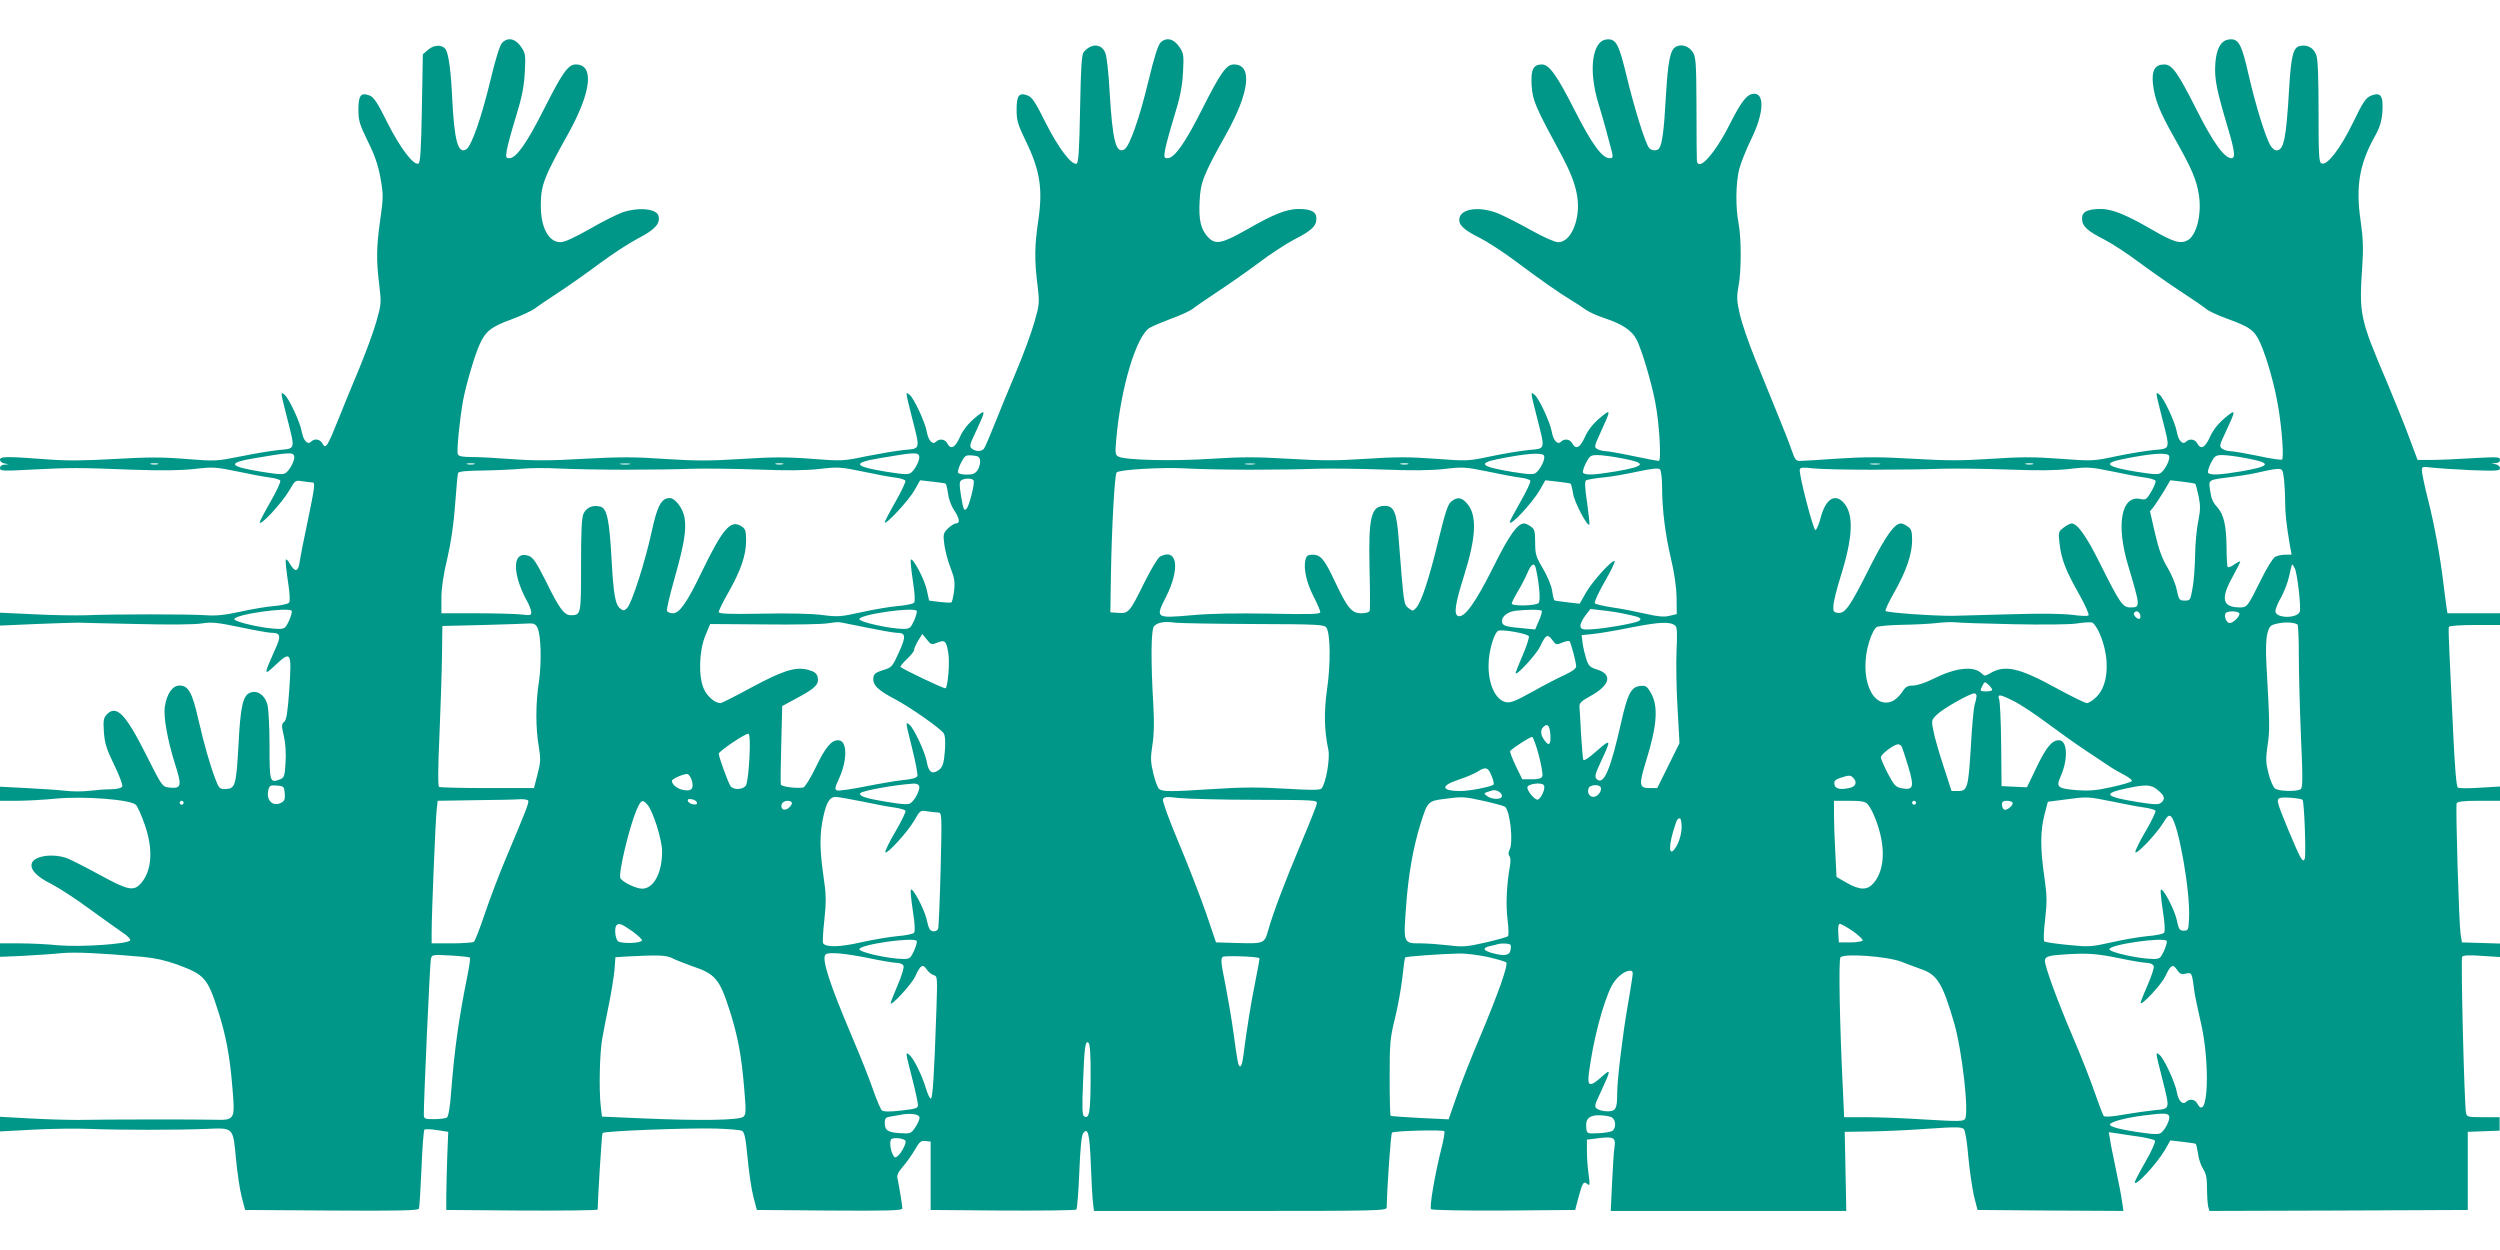
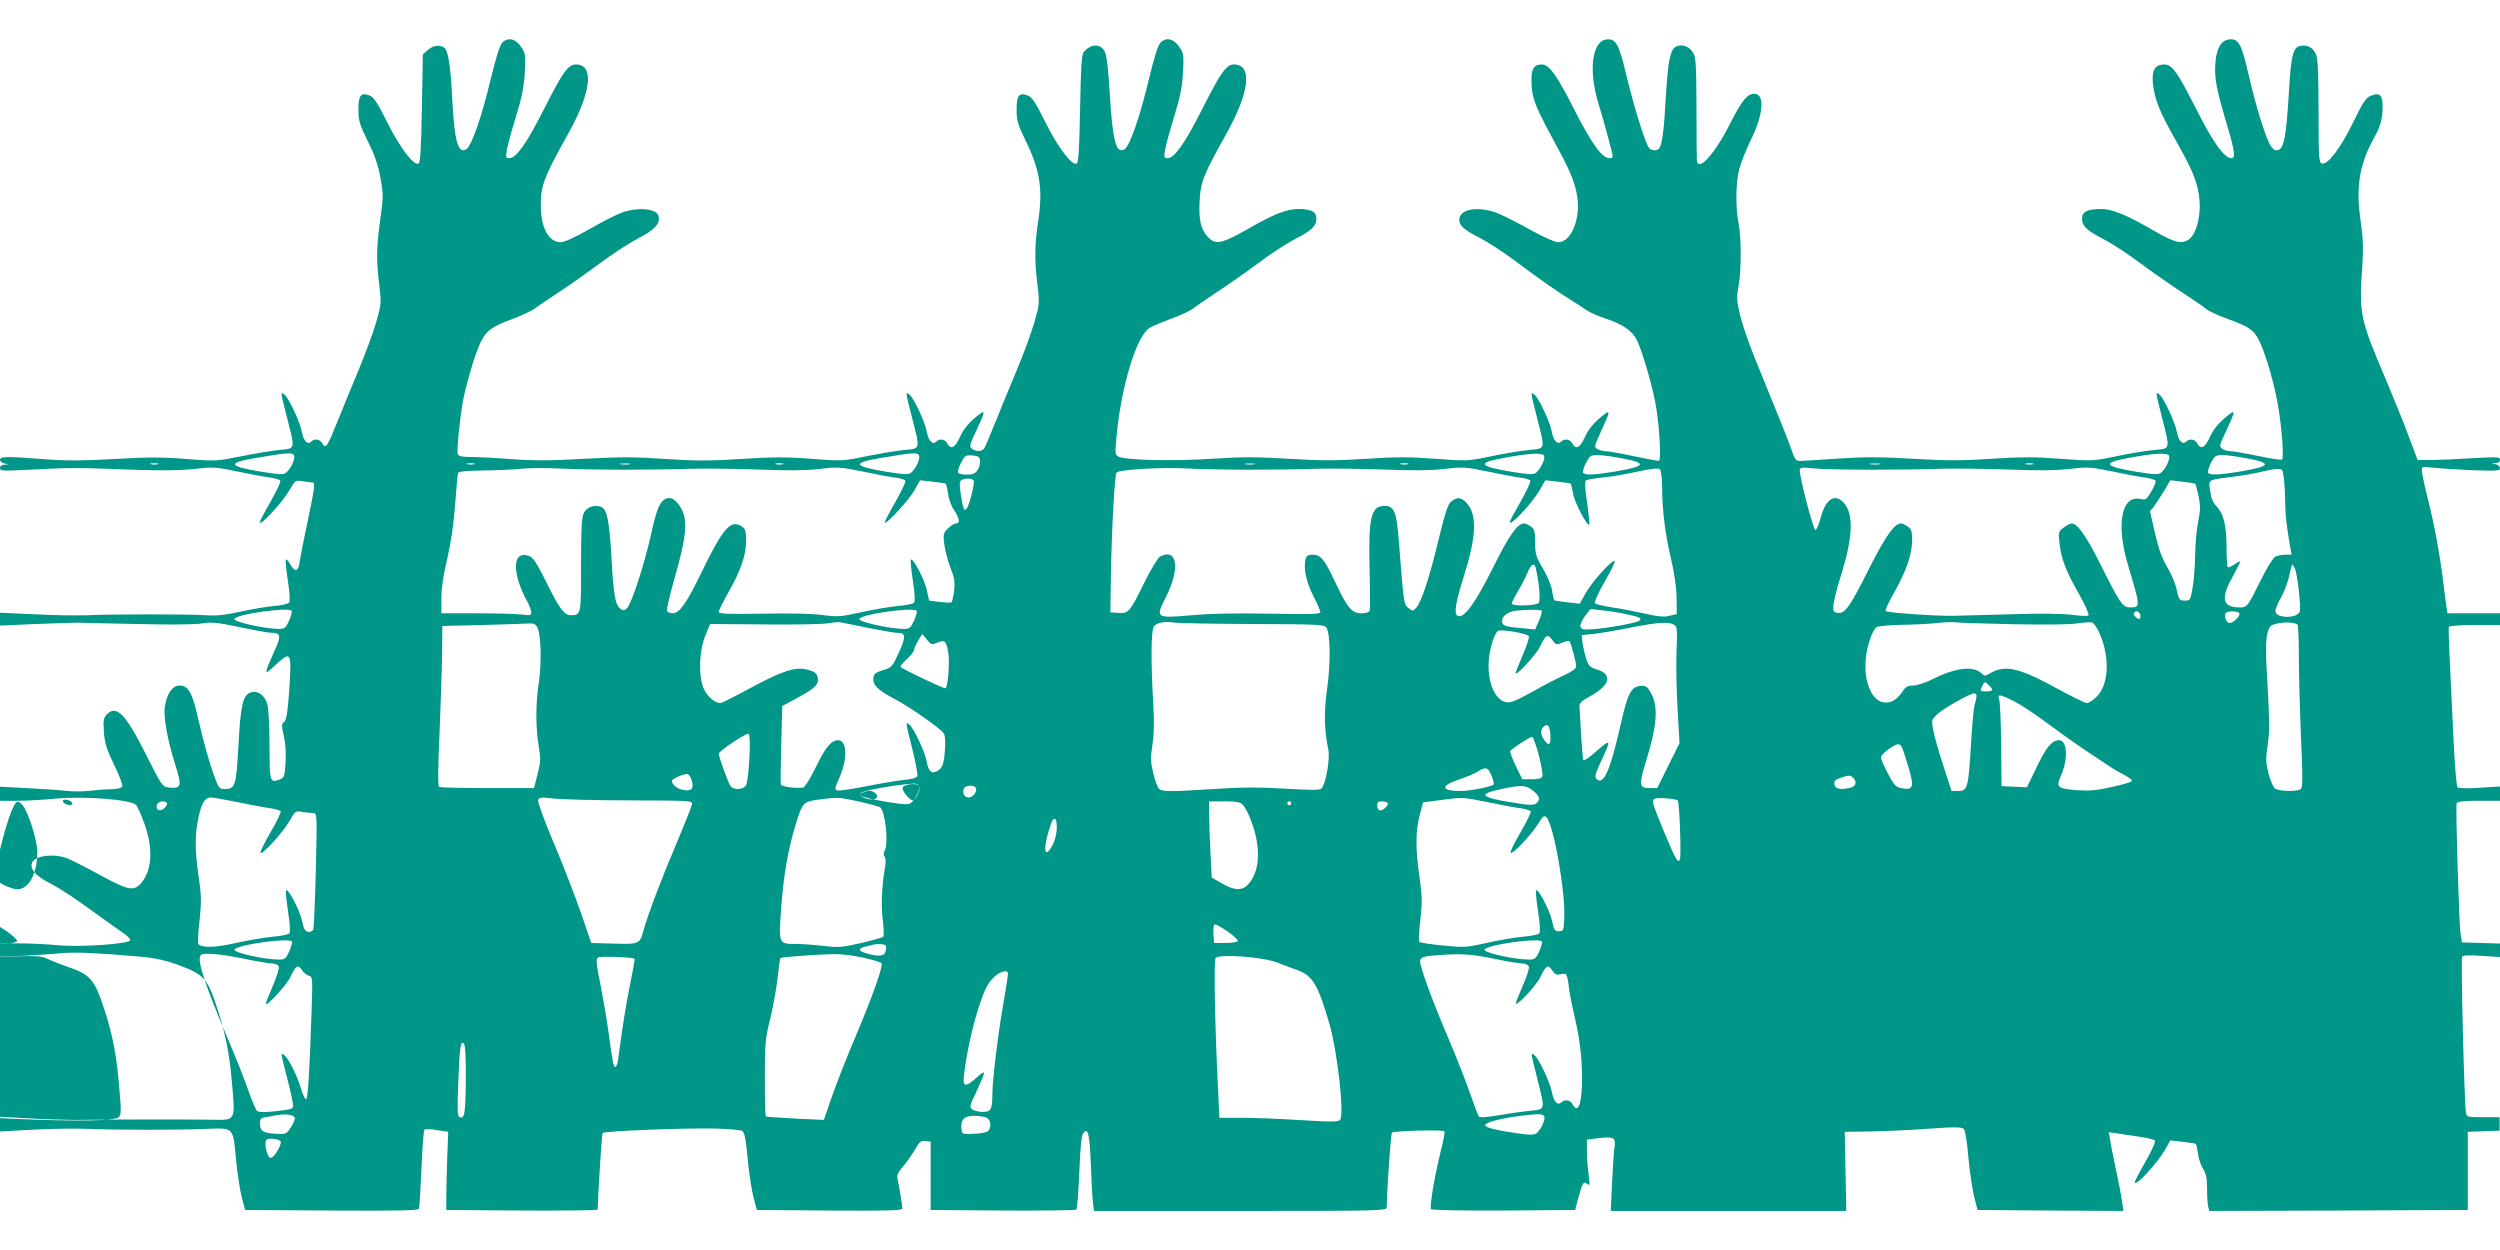
<svg xmlns="http://www.w3.org/2000/svg" version="1.0" width="1280pt" height="640pt" viewBox="0 0 1280 640" preserveAspectRatio="xMidYMid meet">
  <g transform="translate(0,640) scale(0.1,-0.1)" fill="#009688" stroke="none">
-     <path d="M2572 6182 c-13 -13 -33 -77 -61 -193 -46 -192 -97 -336 -123 -353 -43 -27 -62 42 -73 265 -6 132 -18 223 -33 246 -16 25 -58 25 -88 0 l-29 -25 -5 -278 c-4 -216 -8 -278 -18 -282 -26 -8 -93 80 -158 209 -51 103 -70 132 -92 140 -44 17 -57 1 -57 -72 0 -56 6 -76 48 -162 36 -72 53 -122 65 -188 15 -85 15 -100 -1 -213 -20 -142 -21 -207 -5 -336 11 -92 10 -98 -16 -190 -15 -52 -55 -160 -88 -240 -34 -80 -82 -198 -108 -263 -54 -135 -63 -148 -79 -118 -13 23 -40 28 -59 9 -17 -17 -39 6 -47 52 -8 47 -65 170 -88 189 -22 17 -22 20 13 -119 42 -165 44 -156 -42 -164 -40 -4 -129 -19 -197 -33 -121 -24 -127 -25 -278 -13 -123 10 -197 10 -366 0 -162 -9 -247 -10 -359 -1 -197 15 -228 14 -228 -3 0 -8 10 -17 23 -19 l22 -4 -22 -2 c-14 0 -23 -7 -23 -18 0 -15 15 -15 168 -7 198 10 232 10 512 -1 150 -5 246 -4 316 4 94 11 108 10 220 -13 65 -14 140 -28 166 -31 26 -3 50 -10 53 -16 4 -5 -19 -53 -49 -106 -31 -54 -56 -102 -56 -107 0 -24 116 101 153 166 28 49 30 50 65 44 21 -3 43 -6 51 -6 16 0 14 -17 -27 -215 -17 -77 -33 -161 -37 -187 -7 -56 -23 -61 -50 -16 -10 18 -20 28 -22 22 -2 -6 3 -55 11 -109 10 -64 12 -103 6 -111 -6 -6 -40 -14 -78 -17 -37 -3 -114 -16 -172 -29 -77 -17 -124 -22 -175 -18 -86 6 -474 6 -610 0 -55 -2 -178 0 -272 5 l-173 8 0 -33 0 -33 183 8 c100 4 198 7 217 7 19 -1 157 -4 305 -7 154 -4 295 -3 328 3 49 8 79 5 195 -19 75 -16 148 -29 162 -29 48 0 51 -16 15 -93 -55 -123 -55 -129 3 -74 83 77 86 72 73 -126 -8 -115 -15 -155 -26 -163 -14 -10 -14 -19 -2 -71 9 -37 12 -88 9 -137 -4 -72 -7 -78 -30 -87 -50 -19 -52 -13 -52 173 0 95 -5 190 -11 211 -13 48 -50 74 -87 61 -38 -13 -51 -69 -61 -269 -12 -213 -16 -225 -73 -225 -23 0 -29 7 -46 53 -29 77 -57 176 -88 310 -30 132 -50 167 -95 167 -36 0 -65 -42 -75 -108 -8 -51 14 -173 51 -290 38 -119 35 -131 -31 -124 -33 4 -36 9 -115 166 -107 213 -154 261 -204 206 -15 -16 -17 -32 -13 -89 4 -56 14 -88 52 -166 26 -53 45 -103 42 -111 -4 -9 -23 -14 -58 -15 -29 0 -79 -4 -111 -8 -32 -4 -86 -4 -120 0 -34 4 -124 10 -200 14 l-137 7 0 -36 0 -36 88 0 c48 0 137 5 197 11 146 14 386 -5 411 -32 9 -10 29 -55 45 -101 44 -126 37 -233 -17 -298 -39 -45 -66 -40 -214 41 -71 39 -147 77 -167 85 -76 27 -173 11 -181 -29 -6 -32 27 -66 101 -103 39 -20 128 -78 197 -129 69 -50 144 -104 168 -120 23 -15 41 -33 39 -39 -6 -19 -250 -36 -367 -26 -58 6 -149 10 -202 10 l-98 0 0 -35 0 -34 117 5 c65 4 154 9 198 14 75 6 187 1 415 -19 65 -6 121 -19 179 -40 140 -52 154 -69 209 -241 39 -123 59 -227 72 -390 14 -165 14 -166 -98 -163 -88 2 -535 2 -692 -1 -58 0 -171 3 -252 8 l-148 8 0 -37 0 -38 167 9 c93 5 224 7 293 4 148 -6 454 -6 595 0 142 6 138 10 153 -152 7 -73 20 -162 30 -198 l17 -65 443 -3 c349 -2 444 0 447 10 3 7 8 99 13 205 4 105 11 195 15 199 4 4 33 3 64 -2 l58 -9 -5 -125 c-2 -69 -5 -159 -5 -200 l0 -75 388 -3 c213 -1 387 1 387 5 1 61 21 387 25 392 6 10 413 26 574 23 68 -2 131 -7 140 -12 13 -7 19 -37 29 -142 7 -73 20 -162 30 -198 l17 -65 373 -3 c304 -2 372 0 372 11 0 13 -16 113 -25 154 -4 16 5 34 28 60 18 21 46 60 61 86 23 41 32 48 54 45 l27 -3 0 -175 0 -175 369 -3 c204 -1 373 1 377 5 4 5 11 90 15 191 5 123 11 188 20 200 24 33 33 -2 39 -158 3 -85 8 -174 11 -197 l5 -43 750 0 c707 0 749 1 749 18 2 111 21 377 27 383 9 9 259 16 268 7 3 -3 -3 -41 -14 -84 -35 -138 -63 -306 -54 -315 5 -5 165 -8 373 -7 l365 3 16 62 c22 80 27 87 46 71 13 -11 14 -5 7 47 -5 33 -9 87 -9 120 l0 60 64 8 c73 9 85 2 77 -48 -3 -16 -8 -96 -12 -177 l-7 -148 603 0 603 0 -4 202 -4 203 130 2 c72 1 206 7 298 14 141 10 171 9 182 -2 7 -8 17 -68 23 -144 7 -72 20 -161 29 -200 l18 -70 374 -3 373 -2 -7 47 c-3 27 -18 102 -32 168 -14 66 -28 135 -30 154 l-6 34 44 -6 c24 -4 75 -12 114 -17 38 -6 74 -15 78 -19 5 -5 -15 -51 -47 -107 -31 -54 -56 -102 -56 -107 0 -27 112 93 155 166 l27 48 62 -7 c33 -4 64 -8 67 -10 4 -2 9 -25 13 -51 3 -27 15 -61 26 -78 15 -23 20 -47 20 -100 0 -38 3 -80 6 -93 l6 -22 662 2 661 3 0 200 0 200 81 3 82 3 0 34 0 35 -84 0 c-79 0 -84 1 -88 23 -9 42 -27 787 -20 798 5 8 34 10 100 5 l94 -6 0 34 0 35 -97 3 -98 3 -7 45 c-8 50 -26 648 -20 667 3 9 35 13 113 13 l109 0 0 36 0 37 -102 -6 c-57 -4 -108 -4 -114 1 -7 4 -16 106 -24 287 -7 154 -16 335 -19 403 -3 67 -5 127 -3 132 2 6 57 10 133 10 l129 0 0 30 0 30 -135 0 -134 0 -5 33 c-3 17 -10 73 -16 122 -16 135 -47 306 -81 437 -16 64 -29 127 -29 139 0 20 3 21 48 15 26 -3 116 -9 200 -13 135 -5 152 -4 152 10 0 8 -10 18 -22 20 l-23 4 23 2 c13 0 22 7 22 17 0 15 -15 15 -142 8 -79 -5 -174 -9 -212 -9 l-68 0 -43 115 c-23 63 -75 191 -114 284 -139 326 -143 345 -126 596 6 89 4 142 -9 232 -25 172 -6 287 71 426 28 50 37 79 41 131 5 82 -9 101 -59 81 -26 -11 -41 -33 -91 -137 -65 -133 -132 -221 -161 -210 -14 5 -16 34 -16 262 0 169 -3 267 -11 291 -13 39 -46 58 -86 48 -33 -8 -44 -51 -54 -224 -15 -253 -27 -310 -65 -310 -8 0 -21 10 -29 23 -25 39 -76 203 -112 359 -37 164 -52 192 -102 186 -42 -5 -66 -50 -70 -131 -4 -74 8 -131 63 -316 37 -124 42 -161 20 -161 -36 0 -94 80 -179 249 -97 192 -125 231 -165 231 -47 0 -65 -30 -58 -99 9 -80 34 -144 115 -286 84 -149 108 -205 120 -281 16 -98 -11 -209 -57 -234 -37 -20 -72 -10 -179 52 -138 80 -206 107 -264 108 -71 0 -98 -14 -98 -49 0 -39 26 -63 115 -108 39 -20 120 -73 181 -119 61 -45 158 -113 215 -150 57 -37 113 -76 125 -86 11 -10 58 -32 105 -49 121 -44 142 -60 172 -126 33 -75 73 -215 91 -323 20 -116 30 -266 20 -273 -5 -3 -61 5 -124 19 -63 13 -127 24 -141 24 -14 0 -33 6 -42 13 -15 11 -13 19 18 84 55 118 55 122 -5 72 -34 -29 -60 -62 -75 -96 -25 -56 -47 -67 -65 -33 -12 22 -40 26 -58 8 -17 -17 -39 6 -47 52 -8 47 -65 170 -88 189 -22 17 -22 20 13 -119 42 -165 44 -156 -42 -164 -40 -4 -127 -18 -193 -32 -117 -25 -124 -25 -285 -13 -131 10 -205 10 -354 0 -150 -10 -229 -10 -399 0 -166 10 -250 10 -387 1 -96 -7 -185 -12 -197 -12 -17 0 -25 11 -39 53 -9 28 -44 117 -77 197 -32 80 -83 205 -113 278 -30 74 -64 172 -75 218 -17 74 -18 92 -8 147 15 79 15 244 1 321 -17 83 -15 211 3 281 9 33 36 101 60 150 64 129 72 235 17 235 -36 0 -64 -35 -123 -151 -77 -154 -164 -252 -171 -191 -1 9 -2 132 -2 272 -1 227 -3 259 -19 283 -20 31 -57 43 -86 28 -30 -16 -41 -73 -52 -260 -9 -162 -18 -236 -33 -259 -9 -16 -41 -15 -53 1 -19 24 -73 196 -112 356 -42 176 -56 204 -105 199 -75 -7 -94 -160 -42 -328 24 -78 53 -184 70 -252 5 -23 3 -28 -13 -28 -38 0 -91 73 -177 242 -91 180 -132 238 -169 238 -45 0 -58 -26 -53 -108 5 -78 19 -109 156 -362 78 -146 98 -244 68 -345 -19 -60 -51 -95 -89 -95 -16 0 -75 26 -139 62 -61 34 -136 72 -167 85 -94 38 -192 26 -199 -26 -5 -32 22 -58 103 -98 39 -20 120 -72 180 -117 138 -103 227 -165 285 -200 25 -15 60 -38 78 -51 18 -13 63 -33 100 -45 88 -29 137 -62 161 -108 27 -52 77 -221 96 -322 21 -108 32 -300 18 -300 -6 0 -65 11 -131 25 -66 14 -130 25 -142 25 -12 0 -30 5 -40 10 -19 10 -18 14 14 84 56 122 56 125 -4 75 -34 -29 -60 -62 -75 -96 -25 -56 -47 -67 -65 -33 -12 22 -40 26 -58 8 -17 -17 -39 6 -47 52 -8 47 -65 170 -88 189 -22 17 -22 20 13 -119 42 -165 44 -156 -42 -164 -40 -4 -127 -18 -193 -32 -117 -25 -124 -25 -285 -13 -131 10 -205 10 -354 0 -152 -10 -229 -10 -396 0 -166 10 -245 10 -399 0 -197 -13 -439 -7 -474 11 -17 8 -18 18 -12 86 23 267 103 533 172 574 16 9 66 30 111 47 45 16 95 39 110 51 15 12 70 49 122 84 52 34 147 100 210 147 63 48 147 102 185 122 89 45 115 69 115 108 0 35 -27 49 -93 49 -61 -1 -127 -27 -259 -103 -132 -75 -165 -82 -203 -41 -37 40 -48 87 -43 183 4 98 21 139 137 346 119 213 135 355 39 355 -39 0 -68 -41 -163 -229 -87 -173 -142 -251 -177 -251 -18 0 -19 4 -13 42 4 23 25 101 47 172 31 100 41 154 45 226 5 88 3 98 -19 130 -28 42 -67 51 -96 22 -13 -13 -33 -76 -61 -193 -46 -192 -97 -336 -123 -353 -44 -27 -62 40 -77 299 -5 88 -14 174 -21 192 -18 50 -72 53 -111 7 -11 -13 -15 -75 -19 -292 -4 -214 -8 -276 -18 -280 -26 -8 -93 80 -158 209 -51 103 -70 132 -92 140 -44 17 -57 1 -57 -72 0 -56 6 -76 46 -159 74 -151 89 -248 65 -409 -19 -125 -20 -204 -4 -331 11 -91 10 -99 -16 -190 -15 -52 -56 -165 -92 -250 -36 -85 -86 -207 -111 -270 -25 -63 -50 -121 -55 -127 -13 -16 -40 -16 -61 -1 -15 12 -13 20 18 85 55 118 55 122 -5 72 -34 -29 -60 -62 -75 -96 -25 -56 -47 -67 -65 -33 -12 22 -40 26 -58 8 -17 -17 -39 6 -47 52 -8 47 -65 170 -88 189 -22 17 -22 20 13 -119 42 -165 44 -156 -42 -164 -40 -4 -127 -19 -193 -32 -117 -25 -124 -25 -282 -13 -129 10 -203 9 -359 -1 -157 -10 -233 -10 -387 0 -154 11 -236 11 -417 1 -170 -10 -259 -10 -365 -2 -77 6 -171 11 -208 11 -51 0 -69 4 -73 15 -7 16 11 188 27 275 16 84 59 229 84 285 31 69 58 91 164 130 51 19 104 44 119 55 15 12 70 49 122 83 52 34 147 101 210 148 63 47 152 105 198 129 84 43 113 75 104 113 -8 39 -102 48 -187 19 -27 -10 -103 -48 -167 -85 -75 -43 -128 -67 -148 -67 -62 0 -102 76 -101 191 0 100 16 142 140 364 119 214 135 355 39 355 -39 0 -68 -41 -163 -229 -87 -173 -142 -251 -177 -251 -18 0 -19 4 -13 42 4 23 25 101 47 172 31 100 41 154 45 226 5 88 3 98 -19 130 -28 42 -67 51 -96 22z m-1066 -2116 c6 -16 -17 -66 -41 -86 -13 -11 -33 -10 -123 4 -173 28 -182 46 -39 70 175 30 196 31 203 12z m3200 0 c6 -16 -17 -66 -41 -86 -13 -11 -33 -10 -123 4 -173 28 -182 46 -39 70 175 30 196 31 203 12z m3200 0 c6 -16 -17 -66 -41 -86 -13 -11 -33 -10 -123 4 -158 26 -179 44 -75 65 147 30 232 36 239 17z m3200 0 c6 -16 -17 -66 -41 -86 -13 -11 -33 -10 -123 4 -158 26 -179 44 -75 65 147 30 232 36 239 17z m-6088 -24 c2 -13 -4 -34 -12 -48 -13 -19 -25 -24 -56 -24 -21 0 -42 4 -45 10 -3 5 4 28 15 50 20 38 24 41 58 38 30 -2 38 -7 40 -26z m3283 12 c135 -25 127 -41 -30 -68 -108 -18 -157 -20 -166 -6 -3 5 4 27 15 50 19 36 24 40 59 40 21 0 76 -7 122 -16z m3200 0 c135 -25 127 -41 -30 -68 -108 -18 -157 -20 -166 -6 -3 5 4 27 15 50 19 36 24 40 59 40 21 0 76 -7 122 -16z m-10693 -31 c-10 -2 -26 -2 -35 0 -10 3 -2 5 17 5 19 0 27 -2 18 -5z m1620 0 c-10 -2 -26 -2 -35 0 -10 3 -2 5 17 5 19 0 27 -2 18 -5z m795 0 c-13 -2 -33 -2 -45 0 -13 2 -3 4 22 4 25 0 35 -2 23 -4z m785 0 c-10 -2 -26 -2 -35 0 -10 3 -2 5 17 5 19 0 27 -2 18 -5z m2415 0 c-13 -2 -33 -2 -45 0 -13 2 -3 4 22 4 25 0 35 -2 23 -4z m785 0 c-10 -2 -26 -2 -35 0 -10 3 -2 5 17 5 19 0 27 -2 18 -5z m2415 0 c-13 -2 -33 -2 -45 0 -13 2 -3 4 22 4 25 0 35 -2 23 -4z m785 0 c-10 -2 -26 -2 -35 0 -10 3 -2 5 17 5 19 0 27 -2 18 -5z m-7208 -28 c118 0 271 2 340 5 69 2 222 0 340 -4 152 -6 245 -5 316 3 94 11 108 10 220 -13 65 -14 140 -28 166 -31 26 -3 50 -10 53 -16 4 -5 -19 -53 -49 -106 -31 -54 -56 -102 -56 -107 0 -20 122 111 151 162 l30 53 62 -7 c34 -4 65 -8 68 -10 4 -2 9 -25 13 -52 3 -26 17 -64 31 -84 28 -42 32 -68 10 -68 -9 0 -27 -12 -42 -26 -23 -23 -25 -30 -18 -82 4 -31 18 -85 32 -120 20 -52 23 -71 18 -117 -4 -30 -10 -57 -14 -59 -4 -3 -31 -1 -60 2 l-54 7 -12 55 c-11 53 -75 174 -82 153 -2 -5 3 -54 11 -108 10 -64 12 -103 6 -111 -6 -6 -44 -14 -85 -17 -41 -4 -125 -18 -187 -32 -103 -23 -118 -24 -197 -14 -50 7 -174 10 -308 7 -178 -3 -223 -1 -223 9 0 7 22 52 50 101 63 111 90 190 90 263 0 52 -3 61 -25 75 -54 35 -95 -13 -203 -236 -75 -156 -113 -210 -147 -210 -14 0 -28 6 -30 13 -3 7 15 82 39 167 49 173 61 248 51 309 -8 48 -48 101 -76 101 -43 0 -64 -40 -93 -175 -34 -155 -101 -363 -125 -388 -14 -14 -20 -15 -34 -4 -27 19 -36 73 -46 257 -11 200 -24 258 -57 266 -37 10 -69 -3 -85 -33 -11 -22 -14 -80 -14 -266 0 -255 0 -256 -52 -257 -34 0 -59 33 -126 170 -51 101 -67 126 -90 134 -60 21 -81 -31 -53 -128 9 -30 27 -73 41 -97 14 -24 25 -53 25 -63 0 -17 -5 -18 -52 -12 -29 3 -133 6 -230 6 l-178 0 0 78 c0 50 10 120 30 202 19 82 33 176 40 275 6 83 13 156 15 163 3 8 39 12 127 13 68 1 157 5 198 9 41 4 129 5 195 1 66 -3 217 -6 335 -6z m3200 0 c118 0 271 2 340 5 69 2 222 0 340 -4 152 -6 245 -5 316 3 94 11 108 10 220 -13 65 -14 140 -28 166 -31 26 -3 50 -10 53 -16 4 -5 -19 -53 -49 -106 -31 -54 -56 -101 -56 -106 0 -26 115 97 155 166 l27 48 62 -7 c33 -4 64 -8 67 -10 3 -2 9 -24 13 -50 5 -42 73 -171 83 -160 3 2 -3 53 -11 112 -12 80 -13 109 -5 115 6 3 43 10 83 14 39 3 119 17 178 30 76 16 109 20 117 12 6 -6 11 -47 11 -92 0 -113 16 -242 46 -368 16 -67 27 -141 28 -195 l1 -86 -37 -9 c-28 -7 -60 -4 -125 11 -49 11 -124 26 -168 32 -44 7 -84 16 -89 21 -5 4 16 52 49 109 32 55 55 103 52 107 -11 10 -112 -101 -146 -160 l-33 -58 -61 7 c-34 4 -65 8 -68 10 -3 2 -9 24 -12 49 -4 27 -24 74 -47 114 -36 60 -40 74 -40 134 0 57 -3 68 -22 81 -12 9 -28 16 -34 16 -35 0 -77 -60 -159 -225 -91 -182 -148 -261 -180 -249 -22 9 -15 61 31 207 62 196 67 308 17 367 -28 34 -51 38 -83 12 -17 -14 -31 -57 -65 -197 -47 -195 -88 -320 -115 -348 -16 -17 -17 -17 -39 0 -24 20 -23 14 -50 356 -10 134 -24 167 -71 167 -70 0 -84 -56 -78 -320 3 -113 3 -211 1 -217 -3 -8 -21 -13 -43 -13 -49 0 -71 26 -136 164 -53 113 -72 136 -114 136 -23 0 -31 -5 -36 -26 -11 -44 5 -117 41 -187 19 -37 35 -74 35 -81 0 -11 -49 -12 -257 -8 -169 3 -306 1 -401 -8 -186 -16 -187 -15 -133 92 75 148 59 255 -30 208 -11 -6 -47 -66 -80 -133 -75 -152 -81 -159 -133 -155 l-41 3 3 195 c4 239 19 511 29 521 15 15 229 27 348 21 66 -4 217 -7 335 -7z m3180 0 c129 0 291 2 360 5 69 2 222 0 340 -4 152 -6 245 -5 316 3 94 11 108 10 220 -13 65 -14 140 -28 166 -31 26 -3 50 -11 54 -16 3 -5 -6 -30 -21 -55 -24 -41 -29 -45 -55 -39 -99 22 -127 -131 -64 -340 63 -212 64 -215 12 -215 -40 0 -53 19 -156 225 -69 139 -116 205 -145 205 -8 0 -27 -10 -42 -22 -26 -20 -27 -24 -20 -81 8 -78 32 -140 101 -261 30 -54 52 -102 47 -107 -4 -4 -42 -3 -83 3 -48 6 -161 8 -315 3 -132 -4 -265 -7 -295 -8 -98 -1 -341 16 -346 25 -3 4 17 48 45 96 61 108 91 195 91 266 0 45 -4 58 -22 70 -12 9 -28 16 -34 16 -34 0 -77 -60 -159 -221 -103 -206 -128 -241 -164 -237 -23 3 -26 7 -24 38 1 19 17 85 36 145 65 207 70 324 15 383 -45 47 -91 16 -116 -78 -9 -36 -22 -64 -27 -64 -12 2 -87 293 -80 311 3 10 21 11 67 5 35 -4 169 -7 298 -7z m2114 -47 c3 -29 6 -82 6 -118 0 -60 6 -113 25 -227 l8 -43 -32 0 c-18 0 -41 -5 -52 -11 -11 -5 -45 -60 -75 -122 -66 -133 -69 -137 -105 -137 -90 0 -101 43 -39 155 22 40 40 76 40 79 0 4 -13 -2 -29 -13 -15 -11 -31 -18 -35 -14 -3 3 -6 47 -6 97 -1 116 -14 173 -49 211 -21 22 -30 44 -35 82 -8 60 -17 55 124 73 47 6 110 17 140 25 30 7 67 14 81 14 24 1 27 -3 33 -51z m-6709 -8 c7 -11 -22 -131 -36 -144 -13 -15 -17 -6 -29 68 -9 55 -8 71 2 77 18 12 56 11 63 -1z m6255 -17 c2 -2 10 -31 17 -64 10 -49 9 -72 -2 -127 -8 -37 -15 -114 -16 -172 -1 -58 -6 -134 -13 -170 -11 -63 -12 -65 -40 -65 -28 0 -30 4 -41 55 -6 30 -28 82 -48 115 -26 43 -44 91 -63 173 l-26 114 21 26 c11 15 34 51 52 80 l31 53 61 -7 c34 -4 64 -9 67 -11z m-3376 -435 c18 -82 24 -163 14 -175 -12 -15 -138 -18 -138 -3 0 5 14 33 31 62 18 29 40 72 50 96 20 47 36 54 43 20z m3885 3 c13 -24 33 -198 26 -222 -12 -37 -125 -36 -125 2 0 11 13 43 30 72 16 30 35 79 41 110 7 31 13 57 15 57 2 0 8 -9 13 -19z m-10255 -219 c2 -4 -4 -27 -14 -50 -17 -37 -23 -42 -53 -42 -69 0 -227 35 -227 50 0 24 280 64 294 42z m3200 0 c2 -4 -4 -27 -14 -50 -17 -37 -23 -42 -53 -42 -69 0 -227 35 -227 50 0 24 280 64 294 42z m3200 0 c2 -4 -4 -27 -15 -51 l-19 -44 -69 7 c-85 7 -101 13 -101 36 0 25 30 48 70 53 65 7 129 7 134 -1z m434 -17 c70 -14 83 -22 62 -35 -19 -11 -170 -38 -240 -42 -46 -3 -55 0 -58 15 -2 10 9 34 24 54 l27 35 61 -7 c33 -3 89 -12 124 -20z m2629 0 c3 -9 3 -19 -1 -22 -8 -9 -37 18 -30 28 8 14 24 11 31 -6z m508 5 c7 -12 -30 -50 -49 -50 -16 0 -31 34 -21 50 8 13 62 13 70 0z m-7024 -74 c70 -14 137 -26 151 -26 46 0 48 -17 11 -99 -34 -75 -37 -79 -82 -92 -35 -11 -47 -19 -49 -37 -6 -38 21 -65 109 -111 76 -40 233 -149 251 -176 9 -12 10 -67 2 -128 -5 -34 -13 -51 -31 -62 -32 -21 -49 -7 -58 45 -8 47 -65 170 -88 189 -22 17 -22 21 14 -124 17 -68 29 -131 26 -138 -4 -10 -29 -17 -74 -21 -37 -4 -125 -19 -195 -33 -70 -14 -134 -23 -142 -20 -13 5 -12 14 10 61 44 97 42 196 -4 196 -36 0 -65 -35 -114 -136 -27 -57 -57 -104 -65 -106 -33 -6 -112 4 -115 15 -2 7 -1 100 2 207 l5 195 83 45 c89 48 107 68 98 105 -5 18 -17 27 -47 35 -65 18 -128 -2 -292 -90 -81 -44 -152 -80 -158 -80 -28 0 -67 33 -85 72 -29 64 -25 194 7 273 l25 60 280 -2 c153 -2 299 1 324 6 25 4 52 7 60 5 8 -1 72 -14 141 -28z m1978 19 c340 -1 364 -3 373 -20 20 -34 21 -186 3 -310 -17 -119 -15 -215 6 -313 10 -46 -13 -176 -35 -199 -8 -9 -51 -9 -186 -1 -134 8 -221 8 -370 -2 -219 -14 -258 -14 -276 1 -6 5 -20 41 -29 79 -14 59 -15 79 -5 144 9 53 10 116 5 208 -13 218 -12 383 3 401 17 20 55 27 107 19 22 -3 204 -6 404 -7z m2158 -8 c10 -7 11 -39 7 -126 -3 -64 -1 -197 5 -296 l10 -180 -57 -115 -57 -115 -40 0 c-53 0 -55 16 -16 142 57 185 63 282 20 351 -16 28 -25 33 -51 30 -46 -5 -64 -37 -98 -188 -55 -245 -90 -325 -126 -288 -10 11 -6 27 21 85 56 120 55 123 -19 59 -44 -39 -67 -54 -70 -45 -2 8 -7 66 -11 129 -3 63 -7 126 -8 140 -2 20 8 30 59 58 98 55 111 109 31 134 -36 11 -44 19 -55 53 -7 22 -16 59 -19 81 l-5 42 58 6 c33 3 124 19 204 35 140 27 191 29 217 8z m1733 7 c150 -3 291 -2 324 4 32 5 67 7 77 5 9 -3 27 -28 39 -56 54 -125 47 -262 -15 -324 -18 -18 -41 -33 -50 -33 -9 0 -80 35 -157 77 -192 105 -263 121 -340 75 -24 -14 -28 -14 -42 0 -40 40 -133 30 -246 -27 -40 -20 -84 -35 -105 -35 -29 0 -39 -6 -57 -35 -13 -19 -35 -39 -49 -45 -106 -45 -173 128 -119 304 12 39 28 70 40 76 10 5 70 10 132 11 62 1 140 5 173 9 33 4 76 6 95 4 19 -3 154 -7 300 -10z m1453 -1 c4 -2 7 -75 7 -161 0 -86 5 -273 11 -416 10 -217 9 -260 -2 -267 -21 -13 -113 -11 -131 4 -9 6 -24 41 -33 76 -14 55 -15 76 -5 145 12 77 11 111 -6 416 -4 74 -2 130 5 157 11 38 15 43 54 51 38 8 79 6 100 -5z m-9012 -15 c19 -35 23 -180 8 -281 -17 -109 -17 -236 0 -332 10 -61 9 -79 -7 -140 l-18 -70 -238 0 c-131 0 -242 3 -248 6 -6 4 -6 95 2 265 6 142 12 327 13 409 l2 150 210 5 c116 3 222 7 237 8 19 1 31 -4 39 -20z m5077 -46 c2 -7 -12 -51 -32 -97 -20 -46 -36 -87 -36 -91 0 -20 108 97 126 137 28 60 38 65 62 32 18 -25 21 -26 51 -13 17 7 34 10 37 7 7 -7 34 -108 34 -129 0 -11 -21 -26 -57 -43 -32 -14 -107 -53 -166 -86 -88 -49 -113 -59 -137 -54 -59 13 -97 109 -87 220 6 63 29 134 47 145 17 10 153 -14 158 -28z m-3028 -32 c38 16 46 8 56 -58 7 -47 -3 -169 -15 -176 -6 -4 -216 96 -230 109 -3 3 11 21 32 40 20 19 37 40 37 47 0 7 10 29 21 48 l21 34 23 -28 c22 -28 25 -28 55 -16z m5400 -242 c0 -4 -13 -8 -30 -8 -33 0 -35 2 -19 31 10 20 11 20 30 3 10 -9 19 -21 19 -26z m-80 -31 c0 -6 -4 -27 -10 -46 -5 -18 -14 -114 -19 -211 -13 -212 -17 -230 -65 -230 l-34 0 -40 123 c-22 67 -46 148 -52 181 -12 58 -12 59 17 87 29 30 168 108 191 109 6 0 12 -6 12 -13z m193 -28 c34 -17 112 -69 172 -114 61 -45 146 -106 190 -135 44 -29 98 -65 120 -80 22 -15 60 -37 84 -49 24 -13 40 -26 35 -31 -5 -5 -52 -19 -104 -30 -75 -17 -112 -20 -174 -16 -103 9 -110 15 -85 72 39 88 34 184 -9 184 -36 0 -65 -35 -114 -137 l-50 -104 -65 3 -65 3 -2 210 c-1 116 -6 220 -10 233 -11 30 2 29 77 -9z m-2375 -172 c3 -51 -8 -60 -32 -25 -19 27 -20 50 -4 66 21 21 33 7 36 -41z m-4101 -118 c-3 -65 -11 -128 -17 -139 -13 -23 -61 -27 -79 -6 -11 13 -61 151 -61 167 0 13 143 109 153 102 6 -4 8 -50 4 -124z m4042 13 c13 -50 21 -98 18 -106 -5 -12 -20 -16 -55 -16 l-48 0 -34 70 c-18 38 -31 72 -28 75 21 21 105 74 113 72 5 -2 21 -45 34 -95z m1857 47 c4 -7 19 -53 34 -103 32 -106 27 -123 -33 -112 -31 6 -39 15 -71 75 -20 38 -36 76 -36 84 0 15 66 65 87 66 6 1 15 -4 19 -10z m-2099 -152 c9 -21 13 -40 10 -44 -11 -11 -122 -33 -169 -33 -100 0 -105 27 -10 58 37 12 81 31 97 41 41 27 55 23 72 -22z m-4094 -26 c10 -41 -3 -54 -48 -45 -28 6 -55 28 -55 46 0 10 61 37 79 35 8 -1 19 -17 24 -36z m5945 17 c23 -23 14 -47 -22 -53 -48 -10 -71 -3 -74 21 -2 16 5 23 30 31 45 15 52 15 66 1z m-4782 -42 c6 -16 -17 -66 -41 -86 -13 -11 -33 -10 -123 4 -108 18 -147 30 -137 45 7 12 176 43 273 49 12 1 25 -4 28 -12z m3199 3 c9 -14 -13 -66 -31 -73 -13 -5 -54 42 -54 62 0 19 74 29 85 11z m-6447 -41 c2 -29 -1 -39 -18 -48 -43 -23 -79 13 -66 66 6 22 11 25 44 22 35 -3 37 -5 40 -40z m6737 32 c10 -16 -14 -50 -36 -50 -22 0 -34 22 -25 45 6 17 51 21 61 5z m2854 -16 c35 -29 38 -45 16 -64 -13 -11 -35 -10 -123 4 -165 27 -179 43 -57 69 104 22 129 21 164 -9z m-3359 -29 c0 -20 -50 -20 -76 -1 -20 15 -20 15 26 29 21 6 50 -11 50 -28z m-3274 -29 c66 -14 140 -28 167 -31 26 -4 50 -11 53 -16 3 -5 -20 -53 -51 -106 -31 -52 -54 -100 -52 -106 5 -16 115 104 148 162 30 52 31 53 67 47 20 -3 46 -6 56 -6 18 0 19 -9 12 -291 -4 -160 -10 -297 -13 -305 -3 -8 -15 -14 -26 -12 -16 2 -23 15 -32 58 -11 53 -75 174 -82 153 -2 -5 3 -54 11 -108 10 -64 12 -103 6 -111 -6 -6 -44 -14 -85 -17 -41 -4 -126 -18 -188 -32 -109 -25 -179 -26 -193 -4 -3 5 0 60 7 122 10 95 9 128 -5 222 -20 139 -20 217 0 306 16 73 33 99 63 99 10 0 72 -11 137 -24z m2014 9 c307 -1 315 -1 312 -20 -2 -11 -37 -100 -79 -199 -86 -204 -144 -359 -169 -446 -20 -72 -20 -72 -164 -68 l-104 3 -51 150 c-29 83 -91 244 -139 358 -50 118 -85 215 -82 224 6 14 17 15 84 7 42 -4 219 -9 392 -9z m1168 -6 c53 -12 102 -25 108 -30 26 -22 43 -183 23 -220 -7 -14 -7 -24 -1 -32 7 -7 7 -29 2 -57 -16 -90 -21 -197 -11 -270 5 -41 6 -79 2 -83 -5 -5 -57 -19 -116 -33 -97 -22 -117 -23 -189 -14 -44 5 -108 10 -142 10 -89 0 -89 -1 -75 188 12 166 36 303 76 430 33 106 38 111 115 121 98 13 103 13 208 -10z m3218 -3 c66 -14 140 -28 167 -31 26 -4 50 -11 53 -16 3 -5 -20 -53 -51 -106 -31 -52 -54 -100 -52 -106 5 -15 105 90 140 146 25 41 32 47 44 35 37 -38 98 -384 91 -518 -3 -61 -4 -65 -27 -65 -22 0 -26 7 -36 55 -11 53 -75 174 -82 153 -2 -5 3 -54 11 -108 10 -64 12 -103 6 -111 -6 -6 -44 -14 -85 -17 -41 -4 -125 -18 -185 -32 -103 -23 -116 -24 -222 -13 -62 6 -117 14 -121 18 -5 4 -3 54 4 112 10 89 10 121 -4 219 -21 144 -21 235 1 319 l17 65 85 11 c121 16 115 16 246 -10z m973 9 c9 -9 19 -287 11 -303 -10 -21 -21 -1 -84 149 -60 147 -62 154 -43 163 15 7 107 -1 116 -9z m-9085 -4 c6 -9 -9 -47 -114 -296 -37 -88 -86 -218 -110 -290 -24 -71 -48 -133 -54 -137 -6 -4 -57 -8 -113 -8 l-103 0 0 58 c0 93 20 583 26 629 l5 43 192 3 c106 1 209 3 229 5 20 1 39 -2 42 -7z m864 -9 c3 -9 -3 -13 -19 -10 -12 1 -24 9 -27 16 -3 9 3 13 19 10 12 -1 24 -9 27 -16z m-2628 -2 c0 -5 -4 -10 -10 -10 -5 0 -10 5 -10 10 0 6 5 10 10 10 6 0 10 -4 10 -10z m2374 -9 c29 -32 76 -180 76 -241 0 -109 -43 -190 -102 -190 -32 0 -104 35 -112 55 -10 27 46 260 83 348 23 52 30 56 55 28z m740 10 c3 -4 -3 -16 -14 -26 -23 -21 -47 -8 -37 19 7 17 42 22 51 7z m5508 -8 c9 -10 24 -36 33 -58 60 -141 60 -272 -1 -345 -33 -39 -70 -39 -139 0 l-52 30 -6 121 c-4 67 -7 155 -7 196 l0 73 78 0 c63 0 82 -4 94 -17z m248 7 c0 -5 -4 -10 -10 -10 -5 0 -10 5 -10 10 0 6 5 10 10 10 6 0 10 -4 10 -10z m494 1 c8 -12 -31 -44 -43 -36 -6 3 -11 15 -11 26 0 14 7 19 24 19 14 0 27 -4 30 -9z m-1694 -126 c0 -26 -9 -63 -20 -85 -38 -75 -53 -38 -24 61 19 63 22 69 35 69 5 0 9 -20 9 -45z m-5374 -532 c29 -21 52 -42 51 -48 -5 -15 -106 -18 -123 -4 -14 12 -20 70 -7 82 12 12 24 8 79 -30z m6250 0 c29 -21 52 -42 51 -48 -2 -5 -30 -10 -63 -10 l-59 0 -3 48 c-2 30 1 47 8 47 7 0 36 -17 66 -37z m-4792 -51 c2 -4 -4 -27 -14 -50 -17 -37 -23 -42 -52 -42 -74 0 -228 34 -228 50 0 24 280 64 294 42z m6400 0 c2 -4 -4 -27 -14 -50 -17 -37 -23 -42 -52 -42 -74 0 -228 34 -228 50 0 24 280 64 294 42z m-3360 -20 c3 -5 2 -18 -1 -30 -6 -25 -35 -28 -95 -11 -45 12 -49 26 -10 35 15 3 32 7 37 9 20 7 64 5 69 -3z m-3289 -67 c66 -14 133 -25 148 -25 15 0 30 -7 33 -15 4 -8 -10 -53 -30 -99 -20 -47 -36 -88 -36 -92 0 -20 108 97 126 137 27 59 39 66 59 35 9 -13 25 -26 36 -29 19 -5 19 -12 13 -189 -11 -326 -19 -443 -28 -443 -6 0 -17 25 -26 55 -20 66 -62 151 -84 169 -21 17 -21 19 14 -119 17 -65 30 -127 30 -138 0 -16 -12 -20 -86 -28 -58 -7 -90 -6 -99 1 -6 5 -26 52 -44 103 -17 51 -65 172 -107 270 -117 276 -159 404 -137 425 13 14 100 6 218 -18z m3169 6 c49 -11 93 -24 98 -29 11 -11 -42 -162 -137 -387 -42 -99 -95 -233 -117 -298 l-41 -118 -146 7 c-80 4 -148 9 -151 11 -3 3 -5 91 -5 196 0 176 2 201 27 302 15 61 32 155 38 209 6 55 12 102 15 104 5 5 180 18 276 20 30 1 95 -7 143 -17z m3231 -6 c66 -14 133 -25 148 -25 16 0 30 -7 34 -16 3 -8 -11 -52 -31 -97 -20 -45 -36 -86 -36 -91 0 -21 107 93 126 135 28 59 39 66 60 34 14 -21 22 -25 45 -20 31 7 32 6 44 -90 4 -27 18 -95 31 -150 52 -214 40 -530 -16 -425 -12 22 -40 26 -58 8 -17 -17 -39 6 -47 52 -8 47 -65 170 -88 189 -22 17 -22 20 13 -119 41 -164 43 -156 -37 -164 -38 -4 -110 -14 -161 -23 -56 -10 -96 -13 -101 -7 -4 5 -24 57 -44 115 -20 59 -70 187 -112 285 -82 192 -145 364 -145 395 0 21 18 27 95 32 121 8 167 5 280 -18z m-8439 2 c3 -3 -4 -50 -15 -104 -41 -203 -64 -364 -81 -582 -6 -82 -14 -127 -22 -133 -7 -4 -37 -8 -65 -8 -51 0 -53 1 -53 28 0 76 31 770 36 791 5 23 6 24 100 19 52 -3 97 -8 100 -11z m1036 -3 c18 -9 63 -27 100 -40 122 -41 142 -65 196 -234 39 -123 59 -227 72 -390 10 -113 10 -135 -3 -147 -18 -19 -220 -22 -518 -9 l-207 9 -6 51 c-10 86 -6 277 8 351 7 39 22 117 34 175 12 58 24 135 28 172 l5 67 62 4 c156 8 198 7 229 -9z m3006 0 c2 -1 -8 -58 -22 -126 -22 -108 -40 -221 -61 -380 -3 -27 -10 -48 -15 -48 -10 0 -14 20 -35 175 -8 61 -27 170 -41 244 -23 112 -25 134 -13 142 12 7 178 2 187 -7z m3287 -18 c33 -13 81 -31 107 -40 78 -28 106 -77 163 -273 41 -140 77 -461 56 -492 -8 -13 -36 -13 -203 -3 -106 7 -243 12 -304 12 l-112 0 -6 133 c-17 340 -23 673 -13 685 17 22 237 6 312 -22z m-1378 -83 c-3 -21 -14 -90 -25 -153 -24 -138 -52 -370 -52 -437 0 -80 -7 -93 -49 -93 -21 0 -45 6 -54 13 -15 11 -13 19 18 84 54 117 55 124 6 80 -60 -54 -75 -50 -66 16 20 162 71 360 116 448 21 41 64 78 93 79 16 0 18 -5 13 -37z m-2773 -519 c-1 -172 -7 -206 -34 -189 -9 5 -10 49 -5 169 7 189 12 223 29 206 7 -7 11 -67 10 -186z m-876 -195 c1 -8 -8 -31 -21 -50 -22 -33 -26 -34 -77 -31 -64 4 -80 14 -80 53 0 24 5 29 33 33 17 3 43 7 57 10 48 7 85 1 88 -15z m6398 7 c6 -16 -17 -66 -40 -85 -11 -9 -32 -10 -88 -2 -117 16 -179 32 -175 44 4 14 81 34 174 46 102 13 123 12 129 -3z m-2855 -6 c22 -12 25 -52 6 -69 -8 -6 -40 -12 -73 -13 -57 -3 -59 -2 -62 24 -6 48 13 68 64 68 25 0 54 -5 65 -10z m-3615 -121 c6 -10 -19 -61 -40 -78 -12 -10 -16 -9 -24 6 -13 24 -18 65 -10 79 8 12 65 7 74 -7z" />
+     <path d="M2572 6182 c-13 -13 -33 -77 -61 -193 -46 -192 -97 -336 -123 -353 -43 -27 -62 42 -73 265 -6 132 -18 223 -33 246 -16 25 -58 25 -88 0 l-29 -25 -5 -278 c-4 -216 -8 -278 -18 -282 -26 -8 -93 80 -158 209 -51 103 -70 132 -92 140 -44 17 -57 1 -57 -72 0 -56 6 -76 48 -162 36 -72 53 -122 65 -188 15 -85 15 -100 -1 -213 -20 -142 -21 -207 -5 -336 11 -92 10 -98 -16 -190 -15 -52 -55 -160 -88 -240 -34 -80 -82 -198 -108 -263 -54 -135 -63 -148 -79 -118 -13 23 -40 28 -59 9 -17 -17 -39 6 -47 52 -8 47 -65 170 -88 189 -22 17 -22 20 13 -119 42 -165 44 -156 -42 -164 -40 -4 -129 -19 -197 -33 -121 -24 -127 -25 -278 -13 -123 10 -197 10 -366 0 -162 -9 -247 -10 -359 -1 -197 15 -228 14 -228 -3 0 -8 10 -17 23 -19 l22 -4 -22 -2 c-14 0 -23 -7 -23 -18 0 -15 15 -15 168 -7 198 10 232 10 512 -1 150 -5 246 -4 316 4 94 11 108 10 220 -13 65 -14 140 -28 166 -31 26 -3 50 -10 53 -16 4 -5 -19 -53 -49 -106 -31 -54 -56 -102 -56 -107 0 -24 116 101 153 166 28 49 30 50 65 44 21 -3 43 -6 51 -6 16 0 14 -17 -27 -215 -17 -77 -33 -161 -37 -187 -7 -56 -23 -61 -50 -16 -10 18 -20 28 -22 22 -2 -6 3 -55 11 -109 10 -64 12 -103 6 -111 -6 -6 -40 -14 -78 -17 -37 -3 -114 -16 -172 -29 -77 -17 -124 -22 -175 -18 -86 6 -474 6 -610 0 -55 -2 -178 0 -272 5 l-173 8 0 -33 0 -33 183 8 c100 4 198 7 217 7 19 -1 157 -4 305 -7 154 -4 295 -3 328 3 49 8 79 5 195 -19 75 -16 148 -29 162 -29 48 0 51 -16 15 -93 -55 -123 -55 -129 3 -74 83 77 86 72 73 -126 -8 -115 -15 -155 -26 -163 -14 -10 -14 -19 -2 -71 9 -37 12 -88 9 -137 -4 -72 -7 -78 -30 -87 -50 -19 -52 -13 -52 173 0 95 -5 190 -11 211 -13 48 -50 74 -87 61 -38 -13 -51 -69 -61 -269 -12 -213 -16 -225 -73 -225 -23 0 -29 7 -46 53 -29 77 -57 176 -88 310 -30 132 -50 167 -95 167 -36 0 -65 -42 -75 -108 -8 -51 14 -173 51 -290 38 -119 35 -131 -31 -124 -33 4 -36 9 -115 166 -107 213 -154 261 -204 206 -15 -16 -17 -32 -13 -89 4 -56 14 -88 52 -166 26 -53 45 -103 42 -111 -4 -9 -23 -14 -58 -15 -29 0 -79 -4 -111 -8 -32 -4 -86 -4 -120 0 -34 4 -124 10 -200 14 l-137 7 0 -36 0 -36 88 0 c48 0 137 5 197 11 146 14 386 -5 411 -32 9 -10 29 -55 45 -101 44 -126 37 -233 -17 -298 -39 -45 -66 -40 -214 41 -71 39 -147 77 -167 85 -76 27 -173 11 -181 -29 -6 -32 27 -66 101 -103 39 -20 128 -78 197 -129 69 -50 144 -104 168 -120 23 -15 41 -33 39 -39 -6 -19 -250 -36 -367 -26 -58 6 -149 10 -202 10 l-98 0 0 -35 0 -34 117 5 c65 4 154 9 198 14 75 6 187 1 415 -19 65 -6 121 -19 179 -40 140 -52 154 -69 209 -241 39 -123 59 -227 72 -390 14 -165 14 -166 -98 -163 -88 2 -535 2 -692 -1 -58 0 -171 3 -252 8 l-148 8 0 -37 0 -38 167 9 c93 5 224 7 293 4 148 -6 454 -6 595 0 142 6 138 10 153 -152 7 -73 20 -162 30 -198 l17 -65 443 -3 c349 -2 444 0 447 10 3 7 8 99 13 205 4 105 11 195 15 199 4 4 33 3 64 -2 l58 -9 -5 -125 c-2 -69 -5 -159 -5 -200 l0 -75 388 -3 c213 -1 387 1 387 5 1 61 21 387 25 392 6 10 413 26 574 23 68 -2 131 -7 140 -12 13 -7 19 -37 29 -142 7 -73 20 -162 30 -198 l17 -65 373 -3 c304 -2 372 0 372 11 0 13 -16 113 -25 154 -4 16 5 34 28 60 18 21 46 60 61 86 23 41 32 48 54 45 l27 -3 0 -175 0 -175 369 -3 c204 -1 373 1 377 5 4 5 11 90 15 191 5 123 11 188 20 200 24 33 33 -2 39 -158 3 -85 8 -174 11 -197 l5 -43 750 0 c707 0 749 1 749 18 2 111 21 377 27 383 9 9 259 16 268 7 3 -3 -3 -41 -14 -84 -35 -138 -63 -306 -54 -315 5 -5 165 -8 373 -7 l365 3 16 62 c22 80 27 87 46 71 13 -11 14 -5 7 47 -5 33 -9 87 -9 120 l0 60 64 8 c73 9 85 2 77 -48 -3 -16 -8 -96 -12 -177 l-7 -148 603 0 603 0 -4 202 -4 203 130 2 c72 1 206 7 298 14 141 10 171 9 182 -2 7 -8 17 -68 23 -144 7 -72 20 -161 29 -200 l18 -70 374 -3 373 -2 -7 47 c-3 27 -18 102 -32 168 -14 66 -28 135 -30 154 l-6 34 44 -6 c24 -4 75 -12 114 -17 38 -6 74 -15 78 -19 5 -5 -15 -51 -47 -107 -31 -54 -56 -102 -56 -107 0 -27 112 93 155 166 l27 48 62 -7 c33 -4 64 -8 67 -10 4 -2 9 -25 13 -51 3 -27 15 -61 26 -78 15 -23 20 -47 20 -100 0 -38 3 -80 6 -93 l6 -22 662 2 661 3 0 200 0 200 81 3 82 3 0 34 0 35 -84 0 c-79 0 -84 1 -88 23 -9 42 -27 787 -20 798 5 8 34 10 100 5 l94 -6 0 34 0 35 -97 3 -98 3 -7 45 c-8 50 -26 648 -20 667 3 9 35 13 113 13 l109 0 0 36 0 37 -102 -6 c-57 -4 -108 -4 -114 1 -7 4 -16 106 -24 287 -7 154 -16 335 -19 403 -3 67 -5 127 -3 132 2 6 57 10 133 10 l129 0 0 30 0 30 -135 0 -134 0 -5 33 c-3 17 -10 73 -16 122 -16 135 -47 306 -81 437 -16 64 -29 127 -29 139 0 20 3 21 48 15 26 -3 116 -9 200 -13 135 -5 152 -4 152 10 0 8 -10 18 -22 20 l-23 4 23 2 c13 0 22 7 22 17 0 15 -15 15 -142 8 -79 -5 -174 -9 -212 -9 l-68 0 -43 115 c-23 63 -75 191 -114 284 -139 326 -143 345 -126 596 6 89 4 142 -9 232 -25 172 -6 287 71 426 28 50 37 79 41 131 5 82 -9 101 -59 81 -26 -11 -41 -33 -91 -137 -65 -133 -132 -221 -161 -210 -14 5 -16 34 -16 262 0 169 -3 267 -11 291 -13 39 -46 58 -86 48 -33 -8 -44 -51 -54 -224 -15 -253 -27 -310 -65 -310 -8 0 -21 10 -29 23 -25 39 -76 203 -112 359 -37 164 -52 192 -102 186 -42 -5 -66 -50 -70 -131 -4 -74 8 -131 63 -316 37 -124 42 -161 20 -161 -36 0 -94 80 -179 249 -97 192 -125 231 -165 231 -47 0 -65 -30 -58 -99 9 -80 34 -144 115 -286 84 -149 108 -205 120 -281 16 -98 -11 -209 -57 -234 -37 -20 -72 -10 -179 52 -138 80 -206 107 -264 108 -71 0 -98 -14 -98 -49 0 -39 26 -63 115 -108 39 -20 120 -73 181 -119 61 -45 158 -113 215 -150 57 -37 113 -76 125 -86 11 -10 58 -32 105 -49 121 -44 142 -60 172 -126 33 -75 73 -215 91 -323 20 -116 30 -266 20 -273 -5 -3 -61 5 -124 19 -63 13 -127 24 -141 24 -14 0 -33 6 -42 13 -15 11 -13 19 18 84 55 118 55 122 -5 72 -34 -29 -60 -62 -75 -96 -25 -56 -47 -67 -65 -33 -12 22 -40 26 -58 8 -17 -17 -39 6 -47 52 -8 47 -65 170 -88 189 -22 17 -22 20 13 -119 42 -165 44 -156 -42 -164 -40 -4 -127 -18 -193 -32 -117 -25 -124 -25 -285 -13 -131 10 -205 10 -354 0 -150 -10 -229 -10 -399 0 -166 10 -250 10 -387 1 -96 -7 -185 -12 -197 -12 -17 0 -25 11 -39 53 -9 28 -44 117 -77 197 -32 80 -83 205 -113 278 -30 74 -64 172 -75 218 -17 74 -18 92 -8 147 15 79 15 244 1 321 -17 83 -15 211 3 281 9 33 36 101 60 150 64 129 72 235 17 235 -36 0 -64 -35 -123 -151 -77 -154 -164 -252 -171 -191 -1 9 -2 132 -2 272 -1 227 -3 259 -19 283 -20 31 -57 43 -86 28 -30 -16 -41 -73 -52 -260 -9 -162 -18 -236 -33 -259 -9 -16 -41 -15 -53 1 -19 24 -73 196 -112 356 -42 176 -56 204 -105 199 -75 -7 -94 -160 -42 -328 24 -78 53 -184 70 -252 5 -23 3 -28 -13 -28 -38 0 -91 73 -177 242 -91 180 -132 238 -169 238 -45 0 -58 -26 -53 -108 5 -78 19 -109 156 -362 78 -146 98 -244 68 -345 -19 -60 -51 -95 -89 -95 -16 0 -75 26 -139 62 -61 34 -136 72 -167 85 -94 38 -192 26 -199 -26 -5 -32 22 -58 103 -98 39 -20 120 -72 180 -117 138 -103 227 -165 285 -200 25 -15 60 -38 78 -51 18 -13 63 -33 100 -45 88 -29 137 -62 161 -108 27 -52 77 -221 96 -322 21 -108 32 -300 18 -300 -6 0 -65 11 -131 25 -66 14 -130 25 -142 25 -12 0 -30 5 -40 10 -19 10 -18 14 14 84 56 122 56 125 -4 75 -34 -29 -60 -62 -75 -96 -25 -56 -47 -67 -65 -33 -12 22 -40 26 -58 8 -17 -17 -39 6 -47 52 -8 47 -65 170 -88 189 -22 17 -22 20 13 -119 42 -165 44 -156 -42 -164 -40 -4 -127 -18 -193 -32 -117 -25 -124 -25 -285 -13 -131 10 -205 10 -354 0 -152 -10 -229 -10 -396 0 -166 10 -245 10 -399 0 -197 -13 -439 -7 -474 11 -17 8 -18 18 -12 86 23 267 103 533 172 574 16 9 66 30 111 47 45 16 95 39 110 51 15 12 70 49 122 84 52 34 147 100 210 147 63 48 147 102 185 122 89 45 115 69 115 108 0 35 -27 49 -93 49 -61 -1 -127 -27 -259 -103 -132 -75 -165 -82 -203 -41 -37 40 -48 87 -43 183 4 98 21 139 137 346 119 213 135 355 39 355 -39 0 -68 -41 -163 -229 -87 -173 -142 -251 -177 -251 -18 0 -19 4 -13 42 4 23 25 101 47 172 31 100 41 154 45 226 5 88 3 98 -19 130 -28 42 -67 51 -96 22 -13 -13 -33 -76 -61 -193 -46 -192 -97 -336 -123 -353 -44 -27 -62 40 -77 299 -5 88 -14 174 -21 192 -18 50 -72 53 -111 7 -11 -13 -15 -75 -19 -292 -4 -214 -8 -276 -18 -280 -26 -8 -93 80 -158 209 -51 103 -70 132 -92 140 -44 17 -57 1 -57 -72 0 -56 6 -76 46 -159 74 -151 89 -248 65 -409 -19 -125 -20 -204 -4 -331 11 -91 10 -99 -16 -190 -15 -52 -56 -165 -92 -250 -36 -85 -86 -207 -111 -270 -25 -63 -50 -121 -55 -127 -13 -16 -40 -16 -61 -1 -15 12 -13 20 18 85 55 118 55 122 -5 72 -34 -29 -60 -62 -75 -96 -25 -56 -47 -67 -65 -33 -12 22 -40 26 -58 8 -17 -17 -39 6 -47 52 -8 47 -65 170 -88 189 -22 17 -22 20 13 -119 42 -165 44 -156 -42 -164 -40 -4 -127 -19 -193 -32 -117 -25 -124 -25 -282 -13 -129 10 -203 9 -359 -1 -157 -10 -233 -10 -387 0 -154 11 -236 11 -417 1 -170 -10 -259 -10 -365 -2 -77 6 -171 11 -208 11 -51 0 -69 4 -73 15 -7 16 11 188 27 275 16 84 59 229 84 285 31 69 58 91 164 130 51 19 104 44 119 55 15 12 70 49 122 83 52 34 147 101 210 148 63 47 152 105 198 129 84 43 113 75 104 113 -8 39 -102 48 -187 19 -27 -10 -103 -48 -167 -85 -75 -43 -128 -67 -148 -67 -62 0 -102 76 -101 191 0 100 16 142 140 364 119 214 135 355 39 355 -39 0 -68 -41 -163 -229 -87 -173 -142 -251 -177 -251 -18 0 -19 4 -13 42 4 23 25 101 47 172 31 100 41 154 45 226 5 88 3 98 -19 130 -28 42 -67 51 -96 22z m-1066 -2116 c6 -16 -17 -66 -41 -86 -13 -11 -33 -10 -123 4 -173 28 -182 46 -39 70 175 30 196 31 203 12z m3200 0 c6 -16 -17 -66 -41 -86 -13 -11 -33 -10 -123 4 -173 28 -182 46 -39 70 175 30 196 31 203 12z m3200 0 c6 -16 -17 -66 -41 -86 -13 -11 -33 -10 -123 4 -158 26 -179 44 -75 65 147 30 232 36 239 17z m3200 0 c6 -16 -17 -66 -41 -86 -13 -11 -33 -10 -123 4 -158 26 -179 44 -75 65 147 30 232 36 239 17z m-6088 -24 c2 -13 -4 -34 -12 -48 -13 -19 -25 -24 -56 -24 -21 0 -42 4 -45 10 -3 5 4 28 15 50 20 38 24 41 58 38 30 -2 38 -7 40 -26z m3283 12 c135 -25 127 -41 -30 -68 -108 -18 -157 -20 -166 -6 -3 5 4 27 15 50 19 36 24 40 59 40 21 0 76 -7 122 -16z m3200 0 c135 -25 127 -41 -30 -68 -108 -18 -157 -20 -166 -6 -3 5 4 27 15 50 19 36 24 40 59 40 21 0 76 -7 122 -16z m-10693 -31 c-10 -2 -26 -2 -35 0 -10 3 -2 5 17 5 19 0 27 -2 18 -5z m1620 0 c-10 -2 -26 -2 -35 0 -10 3 -2 5 17 5 19 0 27 -2 18 -5z m795 0 c-13 -2 -33 -2 -45 0 -13 2 -3 4 22 4 25 0 35 -2 23 -4z m785 0 c-10 -2 -26 -2 -35 0 -10 3 -2 5 17 5 19 0 27 -2 18 -5z m2415 0 c-13 -2 -33 -2 -45 0 -13 2 -3 4 22 4 25 0 35 -2 23 -4z m785 0 c-10 -2 -26 -2 -35 0 -10 3 -2 5 17 5 19 0 27 -2 18 -5z m2415 0 c-13 -2 -33 -2 -45 0 -13 2 -3 4 22 4 25 0 35 -2 23 -4z m785 0 c-10 -2 -26 -2 -35 0 -10 3 -2 5 17 5 19 0 27 -2 18 -5z m-7208 -28 c118 0 271 2 340 5 69 2 222 0 340 -4 152 -6 245 -5 316 3 94 11 108 10 220 -13 65 -14 140 -28 166 -31 26 -3 50 -10 53 -16 4 -5 -19 -53 -49 -106 -31 -54 -56 -102 -56 -107 0 -20 122 111 151 162 l30 53 62 -7 c34 -4 65 -8 68 -10 4 -2 9 -25 13 -52 3 -26 17 -64 31 -84 28 -42 32 -68 10 -68 -9 0 -27 -12 -42 -26 -23 -23 -25 -30 -18 -82 4 -31 18 -85 32 -120 20 -52 23 -71 18 -117 -4 -30 -10 -57 -14 -59 -4 -3 -31 -1 -60 2 l-54 7 -12 55 c-11 53 -75 174 -82 153 -2 -5 3 -54 11 -108 10 -64 12 -103 6 -111 -6 -6 -44 -14 -85 -17 -41 -4 -125 -18 -187 -32 -103 -23 -118 -24 -197 -14 -50 7 -174 10 -308 7 -178 -3 -223 -1 -223 9 0 7 22 52 50 101 63 111 90 190 90 263 0 52 -3 61 -25 75 -54 35 -95 -13 -203 -236 -75 -156 -113 -210 -147 -210 -14 0 -28 6 -30 13 -3 7 15 82 39 167 49 173 61 248 51 309 -8 48 -48 101 -76 101 -43 0 -64 -40 -93 -175 -34 -155 -101 -363 -125 -388 -14 -14 -20 -15 -34 -4 -27 19 -36 73 -46 257 -11 200 -24 258 -57 266 -37 10 -69 -3 -85 -33 -11 -22 -14 -80 -14 -266 0 -255 0 -256 -52 -257 -34 0 -59 33 -126 170 -51 101 -67 126 -90 134 -60 21 -81 -31 -53 -128 9 -30 27 -73 41 -97 14 -24 25 -53 25 -63 0 -17 -5 -18 -52 -12 -29 3 -133 6 -230 6 l-178 0 0 78 c0 50 10 120 30 202 19 82 33 176 40 275 6 83 13 156 15 163 3 8 39 12 127 13 68 1 157 5 198 9 41 4 129 5 195 1 66 -3 217 -6 335 -6z m3200 0 c118 0 271 2 340 5 69 2 222 0 340 -4 152 -6 245 -5 316 3 94 11 108 10 220 -13 65 -14 140 -28 166 -31 26 -3 50 -10 53 -16 4 -5 -19 -53 -49 -106 -31 -54 -56 -101 -56 -106 0 -26 115 97 155 166 l27 48 62 -7 c33 -4 64 -8 67 -10 3 -2 9 -24 13 -50 5 -42 73 -171 83 -160 3 2 -3 53 -11 112 -12 80 -13 109 -5 115 6 3 43 10 83 14 39 3 119 17 178 30 76 16 109 20 117 12 6 -6 11 -47 11 -92 0 -113 16 -242 46 -368 16 -67 27 -141 28 -195 l1 -86 -37 -9 c-28 -7 -60 -4 -125 11 -49 11 -124 26 -168 32 -44 7 -84 16 -89 21 -5 4 16 52 49 109 32 55 55 103 52 107 -11 10 -112 -101 -146 -160 l-33 -58 -61 7 c-34 4 -65 8 -68 10 -3 2 -9 24 -12 49 -4 27 -24 74 -47 114 -36 60 -40 74 -40 134 0 57 -3 68 -22 81 -12 9 -28 16 -34 16 -35 0 -77 -60 -159 -225 -91 -182 -148 -261 -180 -249 -22 9 -15 61 31 207 62 196 67 308 17 367 -28 34 -51 38 -83 12 -17 -14 -31 -57 -65 -197 -47 -195 -88 -320 -115 -348 -16 -17 -17 -17 -39 0 -24 20 -23 14 -50 356 -10 134 -24 167 -71 167 -70 0 -84 -56 -78 -320 3 -113 3 -211 1 -217 -3 -8 -21 -13 -43 -13 -49 0 -71 26 -136 164 -53 113 -72 136 -114 136 -23 0 -31 -5 -36 -26 -11 -44 5 -117 41 -187 19 -37 35 -74 35 -81 0 -11 -49 -12 -257 -8 -169 3 -306 1 -401 -8 -186 -16 -187 -15 -133 92 75 148 59 255 -30 208 -11 -6 -47 -66 -80 -133 -75 -152 -81 -159 -133 -155 l-41 3 3 195 c4 239 19 511 29 521 15 15 229 27 348 21 66 -4 217 -7 335 -7z m3180 0 c129 0 291 2 360 5 69 2 222 0 340 -4 152 -6 245 -5 316 3 94 11 108 10 220 -13 65 -14 140 -28 166 -31 26 -3 50 -11 54 -16 3 -5 -6 -30 -21 -55 -24 -41 -29 -45 -55 -39 -99 22 -127 -131 -64 -340 63 -212 64 -215 12 -215 -40 0 -53 19 -156 225 -69 139 -116 205 -145 205 -8 0 -27 -10 -42 -22 -26 -20 -27 -24 -20 -81 8 -78 32 -140 101 -261 30 -54 52 -102 47 -107 -4 -4 -42 -3 -83 3 -48 6 -161 8 -315 3 -132 -4 -265 -7 -295 -8 -98 -1 -341 16 -346 25 -3 4 17 48 45 96 61 108 91 195 91 266 0 45 -4 58 -22 70 -12 9 -28 16 -34 16 -34 0 -77 -60 -159 -221 -103 -206 -128 -241 -164 -237 -23 3 -26 7 -24 38 1 19 17 85 36 145 65 207 70 324 15 383 -45 47 -91 16 -116 -78 -9 -36 -22 -64 -27 -64 -12 2 -87 293 -80 311 3 10 21 11 67 5 35 -4 169 -7 298 -7z m2114 -47 c3 -29 6 -82 6 -118 0 -60 6 -113 25 -227 l8 -43 -32 0 c-18 0 -41 -5 -52 -11 -11 -5 -45 -60 -75 -122 -66 -133 -69 -137 -105 -137 -90 0 -101 43 -39 155 22 40 40 76 40 79 0 4 -13 -2 -29 -13 -15 -11 -31 -18 -35 -14 -3 3 -6 47 -6 97 -1 116 -14 173 -49 211 -21 22 -30 44 -35 82 -8 60 -17 55 124 73 47 6 110 17 140 25 30 7 67 14 81 14 24 1 27 -3 33 -51z m-6709 -8 c7 -11 -22 -131 -36 -144 -13 -15 -17 -6 -29 68 -9 55 -8 71 2 77 18 12 56 11 63 -1z m6255 -17 c2 -2 10 -31 17 -64 10 -49 9 -72 -2 -127 -8 -37 -15 -114 -16 -172 -1 -58 -6 -134 -13 -170 -11 -63 -12 -65 -40 -65 -28 0 -30 4 -41 55 -6 30 -28 82 -48 115 -26 43 -44 91 -63 173 l-26 114 21 26 c11 15 34 51 52 80 l31 53 61 -7 c34 -4 64 -9 67 -11z m-3376 -435 c18 -82 24 -163 14 -175 -12 -15 -138 -18 -138 -3 0 5 14 33 31 62 18 29 40 72 50 96 20 47 36 54 43 20z m3885 3 c13 -24 33 -198 26 -222 -12 -37 -125 -36 -125 2 0 11 13 43 30 72 16 30 35 79 41 110 7 31 13 57 15 57 2 0 8 -9 13 -19z m-10255 -219 c2 -4 -4 -27 -14 -50 -17 -37 -23 -42 -53 -42 -69 0 -227 35 -227 50 0 24 280 64 294 42z m3200 0 c2 -4 -4 -27 -14 -50 -17 -37 -23 -42 -53 -42 -69 0 -227 35 -227 50 0 24 280 64 294 42z m3200 0 c2 -4 -4 -27 -15 -51 l-19 -44 -69 7 c-85 7 -101 13 -101 36 0 25 30 48 70 53 65 7 129 7 134 -1z m434 -17 c70 -14 83 -22 62 -35 -19 -11 -170 -38 -240 -42 -46 -3 -55 0 -58 15 -2 10 9 34 24 54 l27 35 61 -7 c33 -3 89 -12 124 -20z m2629 0 c3 -9 3 -19 -1 -22 -8 -9 -37 18 -30 28 8 14 24 11 31 -6z m508 5 c7 -12 -30 -50 -49 -50 -16 0 -31 34 -21 50 8 13 62 13 70 0z m-7024 -74 c70 -14 137 -26 151 -26 46 0 48 -17 11 -99 -34 -75 -37 -79 -82 -92 -35 -11 -47 -19 -49 -37 -6 -38 21 -65 109 -111 76 -40 233 -149 251 -176 9 -12 10 -67 2 -128 -5 -34 -13 -51 -31 -62 -32 -21 -49 -7 -58 45 -8 47 -65 170 -88 189 -22 17 -22 21 14 -124 17 -68 29 -131 26 -138 -4 -10 -29 -17 -74 -21 -37 -4 -125 -19 -195 -33 -70 -14 -134 -23 -142 -20 -13 5 -12 14 10 61 44 97 42 196 -4 196 -36 0 -65 -35 -114 -136 -27 -57 -57 -104 -65 -106 -33 -6 -112 4 -115 15 -2 7 -1 100 2 207 l5 195 83 45 c89 48 107 68 98 105 -5 18 -17 27 -47 35 -65 18 -128 -2 -292 -90 -81 -44 -152 -80 -158 -80 -28 0 -67 33 -85 72 -29 64 -25 194 7 273 l25 60 280 -2 c153 -2 299 1 324 6 25 4 52 7 60 5 8 -1 72 -14 141 -28z m1978 19 c340 -1 364 -3 373 -20 20 -34 21 -186 3 -310 -17 -119 -15 -215 6 -313 10 -46 -13 -176 -35 -199 -8 -9 -51 -9 -186 -1 -134 8 -221 8 -370 -2 -219 -14 -258 -14 -276 1 -6 5 -20 41 -29 79 -14 59 -15 79 -5 144 9 53 10 116 5 208 -13 218 -12 383 3 401 17 20 55 27 107 19 22 -3 204 -6 404 -7z m2158 -8 c10 -7 11 -39 7 -126 -3 -64 -1 -197 5 -296 l10 -180 -57 -115 -57 -115 -40 0 c-53 0 -55 16 -16 142 57 185 63 282 20 351 -16 28 -25 33 -51 30 -46 -5 -64 -37 -98 -188 -55 -245 -90 -325 -126 -288 -10 11 -6 27 21 85 56 120 55 123 -19 59 -44 -39 -67 -54 -70 -45 -2 8 -7 66 -11 129 -3 63 -7 126 -8 140 -2 20 8 30 59 58 98 55 111 109 31 134 -36 11 -44 19 -55 53 -7 22 -16 59 -19 81 l-5 42 58 6 c33 3 124 19 204 35 140 27 191 29 217 8z m1733 7 c150 -3 291 -2 324 4 32 5 67 7 77 5 9 -3 27 -28 39 -56 54 -125 47 -262 -15 -324 -18 -18 -41 -33 -50 -33 -9 0 -80 35 -157 77 -192 105 -263 121 -340 75 -24 -14 -28 -14 -42 0 -40 40 -133 30 -246 -27 -40 -20 -84 -35 -105 -35 -29 0 -39 -6 -57 -35 -13 -19 -35 -39 -49 -45 -106 -45 -173 128 -119 304 12 39 28 70 40 76 10 5 70 10 132 11 62 1 140 5 173 9 33 4 76 6 95 4 19 -3 154 -7 300 -10z m1453 -1 c4 -2 7 -75 7 -161 0 -86 5 -273 11 -416 10 -217 9 -260 -2 -267 -21 -13 -113 -11 -131 4 -9 6 -24 41 -33 76 -14 55 -15 76 -5 145 12 77 11 111 -6 416 -4 74 -2 130 5 157 11 38 15 43 54 51 38 8 79 6 100 -5z m-9012 -15 c19 -35 23 -180 8 -281 -17 -109 -17 -236 0 -332 10 -61 9 -79 -7 -140 l-18 -70 -238 0 c-131 0 -242 3 -248 6 -6 4 -6 95 2 265 6 142 12 327 13 409 l2 150 210 5 c116 3 222 7 237 8 19 1 31 -4 39 -20z m5077 -46 c2 -7 -12 -51 -32 -97 -20 -46 -36 -87 -36 -91 0 -20 108 97 126 137 28 60 38 65 62 32 18 -25 21 -26 51 -13 17 7 34 10 37 7 7 -7 34 -108 34 -129 0 -11 -21 -26 -57 -43 -32 -14 -107 -53 -166 -86 -88 -49 -113 -59 -137 -54 -59 13 -97 109 -87 220 6 63 29 134 47 145 17 10 153 -14 158 -28z m-3028 -32 c38 16 46 8 56 -58 7 -47 -3 -169 -15 -176 -6 -4 -216 96 -230 109 -3 3 11 21 32 40 20 19 37 40 37 47 0 7 10 29 21 48 l21 34 23 -28 c22 -28 25 -28 55 -16z m5400 -242 c0 -4 -13 -8 -30 -8 -33 0 -35 2 -19 31 10 20 11 20 30 3 10 -9 19 -21 19 -26z m-80 -31 c0 -6 -4 -27 -10 -46 -5 -18 -14 -114 -19 -211 -13 -212 -17 -230 -65 -230 l-34 0 -40 123 c-22 67 -46 148 -52 181 -12 58 -12 59 17 87 29 30 168 108 191 109 6 0 12 -6 12 -13z m193 -28 c34 -17 112 -69 172 -114 61 -45 146 -106 190 -135 44 -29 98 -65 120 -80 22 -15 60 -37 84 -49 24 -13 40 -26 35 -31 -5 -5 -52 -19 -104 -30 -75 -17 -112 -20 -174 -16 -103 9 -110 15 -85 72 39 88 34 184 -9 184 -36 0 -65 -35 -114 -137 l-50 -104 -65 3 -65 3 -2 210 c-1 116 -6 220 -10 233 -11 30 2 29 77 -9z m-2375 -172 c3 -51 -8 -60 -32 -25 -19 27 -20 50 -4 66 21 21 33 7 36 -41z m-4101 -118 c-3 -65 -11 -128 -17 -139 -13 -23 -61 -27 -79 -6 -11 13 -61 151 -61 167 0 13 143 109 153 102 6 -4 8 -50 4 -124z m4042 13 c13 -50 21 -98 18 -106 -5 -12 -20 -16 -55 -16 l-48 0 -34 70 c-18 38 -31 72 -28 75 21 21 105 74 113 72 5 -2 21 -45 34 -95z m1857 47 c4 -7 19 -53 34 -103 32 -106 27 -123 -33 -112 -31 6 -39 15 -71 75 -20 38 -36 76 -36 84 0 15 66 65 87 66 6 1 15 -4 19 -10z m-2099 -152 c9 -21 13 -40 10 -44 -11 -11 -122 -33 -169 -33 -100 0 -105 27 -10 58 37 12 81 31 97 41 41 27 55 23 72 -22z m-4094 -26 c10 -41 -3 -54 -48 -45 -28 6 -55 28 -55 46 0 10 61 37 79 35 8 -1 19 -17 24 -36z m5945 17 c23 -23 14 -47 -22 -53 -48 -10 -71 -3 -74 21 -2 16 5 23 30 31 45 15 52 15 66 1z m-4782 -42 c6 -16 -17 -66 -41 -86 -13 -11 -33 -10 -123 4 -108 18 -147 30 -137 45 7 12 176 43 273 49 12 1 25 -4 28 -12z c9 -14 -13 -66 -31 -73 -13 -5 -54 42 -54 62 0 19 74 29 85 11z m-6447 -41 c2 -29 -1 -39 -18 -48 -43 -23 -79 13 -66 66 6 22 11 25 44 22 35 -3 37 -5 40 -40z m6737 32 c10 -16 -14 -50 -36 -50 -22 0 -34 22 -25 45 6 17 51 21 61 5z m2854 -16 c35 -29 38 -45 16 -64 -13 -11 -35 -10 -123 4 -165 27 -179 43 -57 69 104 22 129 21 164 -9z m-3359 -29 c0 -20 -50 -20 -76 -1 -20 15 -20 15 26 29 21 6 50 -11 50 -28z m-3274 -29 c66 -14 140 -28 167 -31 26 -4 50 -11 53 -16 3 -5 -20 -53 -51 -106 -31 -52 -54 -100 -52 -106 5 -16 115 104 148 162 30 52 31 53 67 47 20 -3 46 -6 56 -6 18 0 19 -9 12 -291 -4 -160 -10 -297 -13 -305 -3 -8 -15 -14 -26 -12 -16 2 -23 15 -32 58 -11 53 -75 174 -82 153 -2 -5 3 -54 11 -108 10 -64 12 -103 6 -111 -6 -6 -44 -14 -85 -17 -41 -4 -126 -18 -188 -32 -109 -25 -179 -26 -193 -4 -3 5 0 60 7 122 10 95 9 128 -5 222 -20 139 -20 217 0 306 16 73 33 99 63 99 10 0 72 -11 137 -24z m2014 9 c307 -1 315 -1 312 -20 -2 -11 -37 -100 -79 -199 -86 -204 -144 -359 -169 -446 -20 -72 -20 -72 -164 -68 l-104 3 -51 150 c-29 83 -91 244 -139 358 -50 118 -85 215 -82 224 6 14 17 15 84 7 42 -4 219 -9 392 -9z m1168 -6 c53 -12 102 -25 108 -30 26 -22 43 -183 23 -220 -7 -14 -7 -24 -1 -32 7 -7 7 -29 2 -57 -16 -90 -21 -197 -11 -270 5 -41 6 -79 2 -83 -5 -5 -57 -19 -116 -33 -97 -22 -117 -23 -189 -14 -44 5 -108 10 -142 10 -89 0 -89 -1 -75 188 12 166 36 303 76 430 33 106 38 111 115 121 98 13 103 13 208 -10z m3218 -3 c66 -14 140 -28 167 -31 26 -4 50 -11 53 -16 3 -5 -20 -53 -51 -106 -31 -52 -54 -100 -52 -106 5 -15 105 90 140 146 25 41 32 47 44 35 37 -38 98 -384 91 -518 -3 -61 -4 -65 -27 -65 -22 0 -26 7 -36 55 -11 53 -75 174 -82 153 -2 -5 3 -54 11 -108 10 -64 12 -103 6 -111 -6 -6 -44 -14 -85 -17 -41 -4 -125 -18 -185 -32 -103 -23 -116 -24 -222 -13 -62 6 -117 14 -121 18 -5 4 -3 54 4 112 10 89 10 121 -4 219 -21 144 -21 235 1 319 l17 65 85 11 c121 16 115 16 246 -10z m973 9 c9 -9 19 -287 11 -303 -10 -21 -21 -1 -84 149 -60 147 -62 154 -43 163 15 7 107 -1 116 -9z m-9085 -4 c6 -9 -9 -47 -114 -296 -37 -88 -86 -218 -110 -290 -24 -71 -48 -133 -54 -137 -6 -4 -57 -8 -113 -8 l-103 0 0 58 c0 93 20 583 26 629 l5 43 192 3 c106 1 209 3 229 5 20 1 39 -2 42 -7z m864 -9 c3 -9 -3 -13 -19 -10 -12 1 -24 9 -27 16 -3 9 3 13 19 10 12 -1 24 -9 27 -16z m-2628 -2 c0 -5 -4 -10 -10 -10 -5 0 -10 5 -10 10 0 6 5 10 10 10 6 0 10 -4 10 -10z m2374 -9 c29 -32 76 -180 76 -241 0 -109 -43 -190 -102 -190 -32 0 -104 35 -112 55 -10 27 46 260 83 348 23 52 30 56 55 28z m740 10 c3 -4 -3 -16 -14 -26 -23 -21 -47 -8 -37 19 7 17 42 22 51 7z m5508 -8 c9 -10 24 -36 33 -58 60 -141 60 -272 -1 -345 -33 -39 -70 -39 -139 0 l-52 30 -6 121 c-4 67 -7 155 -7 196 l0 73 78 0 c63 0 82 -4 94 -17z m248 7 c0 -5 -4 -10 -10 -10 -5 0 -10 5 -10 10 0 6 5 10 10 10 6 0 10 -4 10 -10z m494 1 c8 -12 -31 -44 -43 -36 -6 3 -11 15 -11 26 0 14 7 19 24 19 14 0 27 -4 30 -9z m-1694 -126 c0 -26 -9 -63 -20 -85 -38 -75 -53 -38 -24 61 19 63 22 69 35 69 5 0 9 -20 9 -45z m-5374 -532 c29 -21 52 -42 51 -48 -5 -15 -106 -18 -123 -4 -14 12 -20 70 -7 82 12 12 24 8 79 -30z m6250 0 c29 -21 52 -42 51 -48 -2 -5 -30 -10 -63 -10 l-59 0 -3 48 c-2 30 1 47 8 47 7 0 36 -17 66 -37z m-4792 -51 c2 -4 -4 -27 -14 -50 -17 -37 -23 -42 -52 -42 -74 0 -228 34 -228 50 0 24 280 64 294 42z m6400 0 c2 -4 -4 -27 -14 -50 -17 -37 -23 -42 -52 -42 -74 0 -228 34 -228 50 0 24 280 64 294 42z m-3360 -20 c3 -5 2 -18 -1 -30 -6 -25 -35 -28 -95 -11 -45 12 -49 26 -10 35 15 3 32 7 37 9 20 7 64 5 69 -3z m-3289 -67 c66 -14 133 -25 148 -25 15 0 30 -7 33 -15 4 -8 -10 -53 -30 -99 -20 -47 -36 -88 -36 -92 0 -20 108 97 126 137 27 59 39 66 59 35 9 -13 25 -26 36 -29 19 -5 19 -12 13 -189 -11 -326 -19 -443 -28 -443 -6 0 -17 25 -26 55 -20 66 -62 151 -84 169 -21 17 -21 19 14 -119 17 -65 30 -127 30 -138 0 -16 -12 -20 -86 -28 -58 -7 -90 -6 -99 1 -6 5 -26 52 -44 103 -17 51 -65 172 -107 270 -117 276 -159 404 -137 425 13 14 100 6 218 -18z m3169 6 c49 -11 93 -24 98 -29 11 -11 -42 -162 -137 -387 -42 -99 -95 -233 -117 -298 l-41 -118 -146 7 c-80 4 -148 9 -151 11 -3 3 -5 91 -5 196 0 176 2 201 27 302 15 61 32 155 38 209 6 55 12 102 15 104 5 5 180 18 276 20 30 1 95 -7 143 -17z m3231 -6 c66 -14 133 -25 148 -25 16 0 30 -7 34 -16 3 -8 -11 -52 -31 -97 -20 -45 -36 -86 -36 -91 0 -21 107 93 126 135 28 59 39 66 60 34 14 -21 22 -25 45 -20 31 7 32 6 44 -90 4 -27 18 -95 31 -150 52 -214 40 -530 -16 -425 -12 22 -40 26 -58 8 -17 -17 -39 6 -47 52 -8 47 -65 170 -88 189 -22 17 -22 20 13 -119 41 -164 43 -156 -37 -164 -38 -4 -110 -14 -161 -23 -56 -10 -96 -13 -101 -7 -4 5 -24 57 -44 115 -20 59 -70 187 -112 285 -82 192 -145 364 -145 395 0 21 18 27 95 32 121 8 167 5 280 -18z m-8439 2 c3 -3 -4 -50 -15 -104 -41 -203 -64 -364 -81 -582 -6 -82 -14 -127 -22 -133 -7 -4 -37 -8 -65 -8 -51 0 -53 1 -53 28 0 76 31 770 36 791 5 23 6 24 100 19 52 -3 97 -8 100 -11z m1036 -3 c18 -9 63 -27 100 -40 122 -41 142 -65 196 -234 39 -123 59 -227 72 -390 10 -113 10 -135 -3 -147 -18 -19 -220 -22 -518 -9 l-207 9 -6 51 c-10 86 -6 277 8 351 7 39 22 117 34 175 12 58 24 135 28 172 l5 67 62 4 c156 8 198 7 229 -9z m3006 0 c2 -1 -8 -58 -22 -126 -22 -108 -40 -221 -61 -380 -3 -27 -10 -48 -15 -48 -10 0 -14 20 -35 175 -8 61 -27 170 -41 244 -23 112 -25 134 -13 142 12 7 178 2 187 -7z m3287 -18 c33 -13 81 -31 107 -40 78 -28 106 -77 163 -273 41 -140 77 -461 56 -492 -8 -13 -36 -13 -203 -3 -106 7 -243 12 -304 12 l-112 0 -6 133 c-17 340 -23 673 -13 685 17 22 237 6 312 -22z m-1378 -83 c-3 -21 -14 -90 -25 -153 -24 -138 -52 -370 -52 -437 0 -80 -7 -93 -49 -93 -21 0 -45 6 -54 13 -15 11 -13 19 18 84 54 117 55 124 6 80 -60 -54 -75 -50 -66 16 20 162 71 360 116 448 21 41 64 78 93 79 16 0 18 -5 13 -37z m-2773 -519 c-1 -172 -7 -206 -34 -189 -9 5 -10 49 -5 169 7 189 12 223 29 206 7 -7 11 -67 10 -186z m-876 -195 c1 -8 -8 -31 -21 -50 -22 -33 -26 -34 -77 -31 -64 4 -80 14 -80 53 0 24 5 29 33 33 17 3 43 7 57 10 48 7 85 1 88 -15z m6398 7 c6 -16 -17 -66 -40 -85 -11 -9 -32 -10 -88 -2 -117 16 -179 32 -175 44 4 14 81 34 174 46 102 13 123 12 129 -3z m-2855 -6 c22 -12 25 -52 6 -69 -8 -6 -40 -12 -73 -13 -57 -3 -59 -2 -62 24 -6 48 13 68 64 68 25 0 54 -5 65 -10z m-3615 -121 c6 -10 -19 -61 -40 -78 -12 -10 -16 -9 -24 6 -13 24 -18 65 -10 79 8 12 65 7 74 -7z" />
  </g>
</svg>